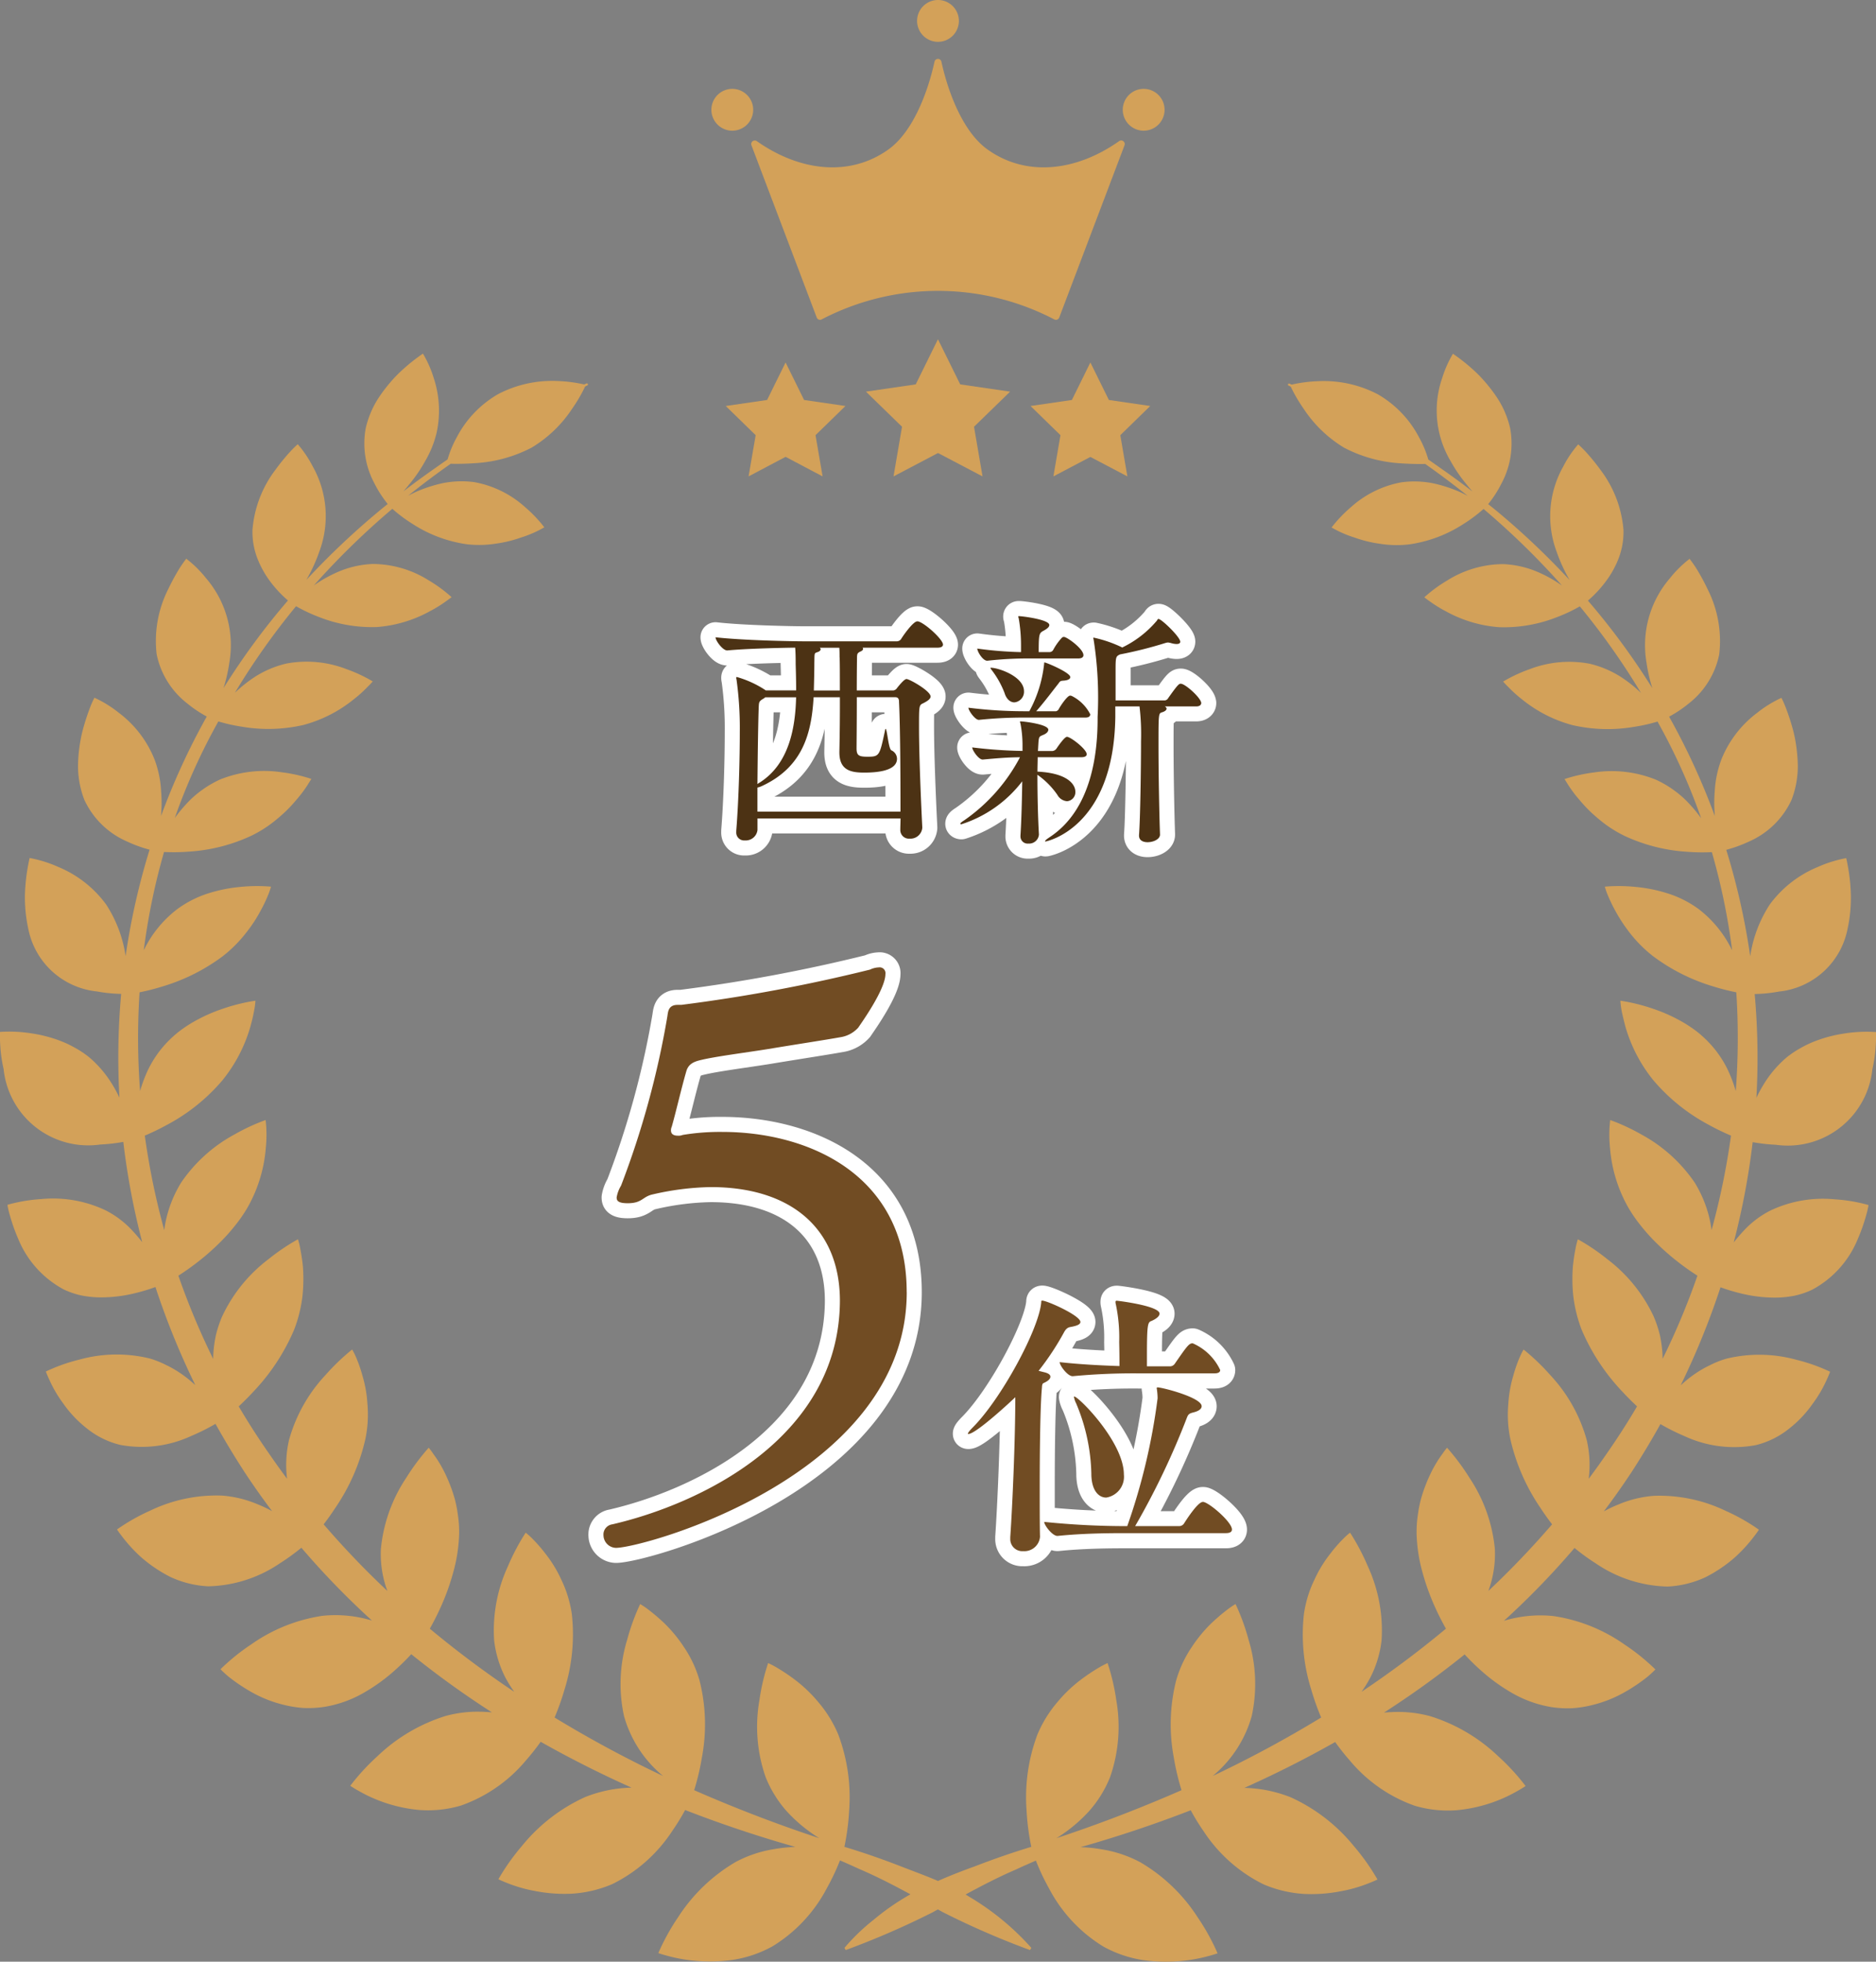
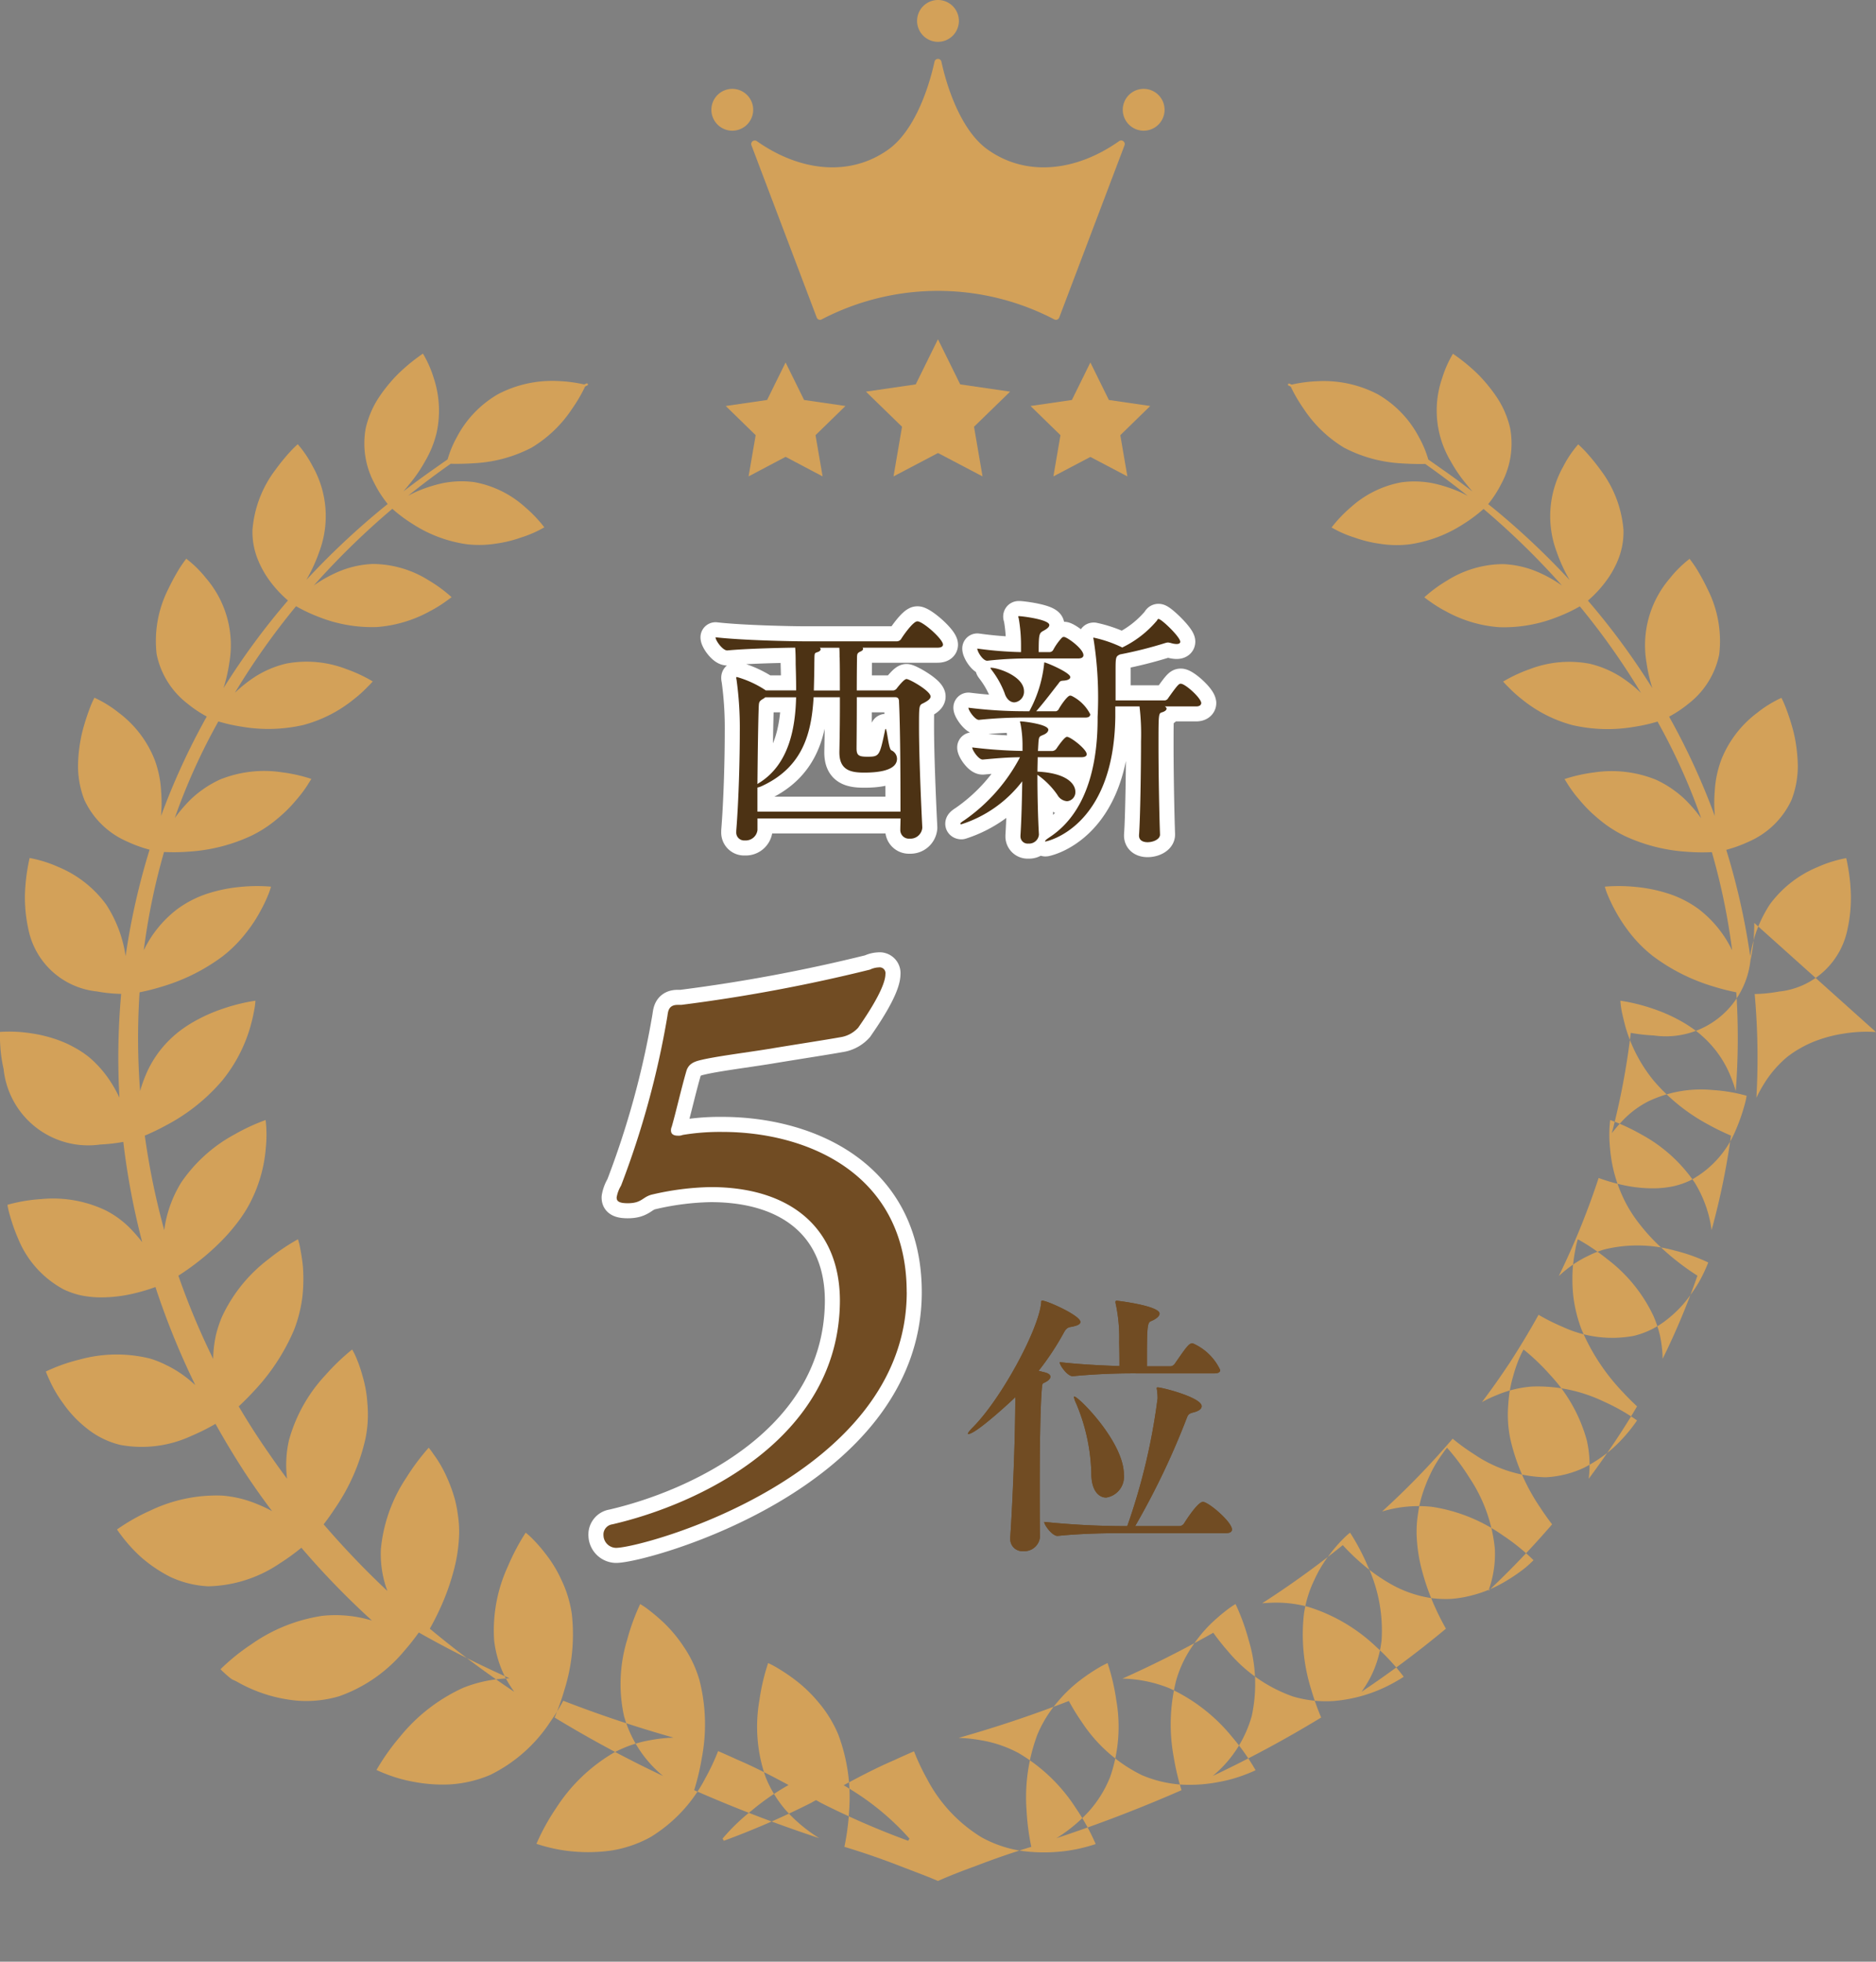
<svg xmlns="http://www.w3.org/2000/svg" width="124.754" height="130.372">
  <rect width="100%" height="100%" fill="#808080" stroke="none" />
  <g data-name="Group 2387">
    <path data-name="Path 5626" d="m49.975 9.666 4.337 11.436a.233.233 0 0 0 .334.123 16.723 16.723 0 0 1 15.458 0 .234.234 0 0 0 .336-.123l4.337-11.436a.238.238 0 0 0-.355-.288c-2.89 2.041-6.221 2.384-8.776.538-1.524-1.1-2.545-3.551-3.042-5.814a.234.234 0 0 0-.459 0c-.5 2.263-1.52 4.713-3.042 5.814-2.554 1.847-5.885 1.5-8.777-.538a.238.238 0 0 0-.353.288" fill="#d3a159" />
    <path data-name="Path 5627" d="M62.377 2.78a1.39 1.39 0 1 0-1.391-1.391 1.391 1.391 0 0 0 1.391 1.391" fill="#d3a159" />
    <path data-name="Path 5628" d="M48.698 8.686a1.39 1.39 0 1 0-1.391-1.391 1.391 1.391 0 0 0 1.391 1.391" fill="#d3a159" />
    <path data-name="Path 5629" d="M76.055 8.686a1.39 1.39 0 1 0-1.391-1.391 1.391 1.391 0 0 0 1.391 1.391" fill="#d3a159" />
-     <path data-name="Path 5630" d="M124.752 68.59a9.4 9.4 0 0 0-2.13.1 9.083 9.083 0 0 0-1.94.513 6.946 6.946 0 0 0-.98.472 6.069 6.069 0 0 0-.943.644 7.411 7.411 0 0 0-1.434 1.68 9.094 9.094 0 0 0-.525.963 47.2 47.2 0 0 0-.114-6.9 9.912 9.912 0 0 0 1.615-.164 5.185 5.185 0 0 0 4.56-4.156 9.684 9.684 0 0 0 .222-2.257 12.071 12.071 0 0 0-.172-1.755c-.073-.437-.138-.7-.138-.7a8.446 8.446 0 0 0-1.916.6 7.481 7.481 0 0 0-3.167 2.483 8.548 8.548 0 0 0-1.3 3.439 46.309 46.309 0 0 0-1.594-7.073 9.007 9.007 0 0 0 1.5-.545 5.576 5.576 0 0 0 2.838-2.767 6.218 6.218 0 0 0 .42-2.293 10.465 10.465 0 0 0-.28-2.218 14.717 14.717 0 0 0-.527-1.643c-.077-.2-.149-.36-.2-.469l-.08-.166a7.738 7.738 0 0 0-1.621 1 7.22 7.22 0 0 0-2.375 3.1 7.038 7.038 0 0 0-.441 2.112 9.746 9.746 0 0 0 .009 1.654 45.992 45.992 0 0 0-3.043-6.615 8.134 8.134 0 0 0 1.294-.866 5.524 5.524 0 0 0 2.039-3.279 7.626 7.626 0 0 0-.781-4.343 14.427 14.427 0 0 0-.8-1.458c-.233-.345-.39-.543-.39-.543a7.518 7.518 0 0 0-1.309 1.29 6.817 6.817 0 0 0-1.557 5.6 10.529 10.529 0 0 0 .39 1.71 47.54 47.54 0 0 0-4.285-5.824 7.791 7.791 0 0 0 1.087-1.141 6.437 6.437 0 0 0 .9-1.529 4.913 4.913 0 0 0 .377-2.026 7.606 7.606 0 0 0-1.535-4 13.506 13.506 0 0 0-1.016-1.24c-.276-.291-.459-.448-.459-.448a7.3 7.3 0 0 0-1 1.481 6.729 6.729 0 0 0-.424 5.684 10.642 10.642 0 0 0 .779 1.723l.075.131a51.381 51.381 0 0 0-4.812-4.558c-.2-.166-.4-.325-.605-.489a7.589 7.589 0 0 0 .891-1.385 5.6 5.6 0 0 0 .571-3.654 6.236 6.236 0 0 0-.846-2 10.534 10.534 0 0 0-1.283-1.581 12.369 12.369 0 0 0-1.677-1.374 7.436 7.436 0 0 0-.71 1.6 6.577 6.577 0 0 0 .568 5.555 9.646 9.646 0 0 0 1.053 1.533c.133.17.263.323.388.467a52.61 52.61 0 0 0-2.078-1.522c-.284-.2-.569-.405-.857-.6a5.86 5.86 0 0 0-.075-.237 6.807 6.807 0 0 0-.534-1.225 7.1 7.1 0 0 0-2.739-2.87 7.755 7.755 0 0 0-3.953-.879 9.586 9.586 0 0 0-1.787.228l-.14-.063a.078.078 0 0 0-.1.032.07.07 0 0 0 .039.1c.047.021.092.043.138.065a10.237 10.237 0 0 0 .859 1.471 8.432 8.432 0 0 0 2.7 2.594 9.276 9.276 0 0 0 3.732 1.031c.56.039 1.042.049 1.384.047.1 0 .189 0 .265-.007q1.448 1.019 2.834 2.129c-.159-.084-.325-.17-.51-.256a9.435 9.435 0 0 0-1.8-.584 6.4 6.4 0 0 0-2.089-.067 6.87 6.87 0 0 0-3.393 1.673 8.991 8.991 0 0 0-1.266 1.331 7.579 7.579 0 0 0 1.559.68 8.194 8.194 0 0 0 1.639.4 7.1 7.1 0 0 0 1.981.041 8.914 8.914 0 0 0 3.591-1.352 9.909 9.909 0 0 0 1.337-1 51.292 51.292 0 0 1 5.22 5.094c-.037-.026-.071-.052-.11-.078a8.8 8.8 0 0 0-1.708-.911 6.523 6.523 0 0 0-2.1-.439 7.05 7.05 0 0 0-3.723 1.09 9.382 9.382 0 0 0-1.518 1.115s.14.114.387.286a8.252 8.252 0 0 0 1.042.642 8.61 8.61 0 0 0 3.548 1.059 9.6 9.6 0 0 0 3.889-.685 10.411 10.411 0 0 0 1.475-.7 47.238 47.238 0 0 1 4.069 5.755 8.869 8.869 0 0 0-1.384-1.094 6.748 6.748 0 0 0-2.043-.85 7.333 7.333 0 0 0-3.988.368 9.829 9.829 0 0 0-1.753.82 4.688 4.688 0 0 0 .332.349 8.326 8.326 0 0 0 .911.823 9.009 9.009 0 0 0 3.357 1.72 10.43 10.43 0 0 0 4.1.118 11.383 11.383 0 0 0 1.567-.351 41.06 41.06 0 0 1 2.9 6.421 9.907 9.907 0 0 0-1.087-1.262 7.123 7.123 0 0 0-1.9-1.288 7.838 7.838 0 0 0-4.136-.491 10.486 10.486 0 0 0-1.96.439l.065.108.189.3a8.232 8.232 0 0 0 .747.988 9.106 9.106 0 0 0 1.24 1.236 8.183 8.183 0 0 0 1.781 1.161 11.51 11.51 0 0 0 4.156 1.042 12.831 12.831 0 0 0 1.617.022 43.363 43.363 0 0 1 1.35 6.533 7.554 7.554 0 0 0-2.264-2.775 7.1 7.1 0 0 0-2.11-1.042 10.051 10.051 0 0 0-2.005-.4 11.276 11.276 0 0 0-2.088-.022 4.464 4.464 0 0 0 .151.456 11 11 0 0 0 1.509 2.616 8.915 8.915 0 0 0 1.548 1.55 12.784 12.784 0 0 0 4.013 2.013 14.708 14.708 0 0 0 1.522.387 46.656 46.656 0 0 1-.036 6.563 9.379 9.379 0 0 0-.355-1.014 7.084 7.084 0 0 0-1.3-2.071 7.539 7.539 0 0 0-.913-.855 8.9 8.9 0 0 0-1.006-.67 10.96 10.96 0 0 0-1.968-.874 12.112 12.112 0 0 0-2.13-.521 4.4 4.4 0 0 0 .052.48c.041.3.151.732.278 1.23a10.053 10.053 0 0 0 1.875 3.592 12.547 12.547 0 0 0 3.682 2.952 15.806 15.806 0 0 0 1.468.713 48.785 48.785 0 0 1-1.292 6.281 7.954 7.954 0 0 0-.153-.838 8.116 8.116 0 0 0-.963-2.313 10.109 10.109 0 0 0-3.54-3.2 13.311 13.311 0 0 0-2.086-.967s-.022.194-.045.519a8.449 8.449 0 0 0 .035 1.346 9.519 9.519 0 0 0 1.26 4.029 9.875 9.875 0 0 0 .736 1.062 12.278 12.278 0 0 0 .823.95 16.033 16.033 0 0 0 1.736 1.553c.476.37.909.665 1.257.885a48.61 48.61 0 0 1-2.317 5.532c0-.116 0-.228-.009-.345a8.488 8.488 0 0 0-.166-1.214 7.789 7.789 0 0 0-.413-1.253 10.192 10.192 0 0 0-3.075-3.807 14.132 14.132 0 0 0-1.972-1.333 4.458 4.458 0 0 0-.131.5 13.172 13.172 0 0 0-.2 1.314 10.878 10.878 0 0 0 .022 1.9 9.277 9.277 0 0 0 .556 2.285 13.8 13.8 0 0 0 2.728 4.143c.349.379.678.7.962.965a46.863 46.863 0 0 1-1.961 3.058q-.608.888-1.251 1.751v-.022a7.321 7.321 0 0 0-.131-2.536 10.34 10.34 0 0 0-2.439-4.343 14.456 14.456 0 0 0-1.764-1.688 4.547 4.547 0 0 0-.232.457 8.816 8.816 0 0 0-.444 1.257 8.116 8.116 0 0 0-.336 1.871 8.009 8.009 0 0 0 .129 2.355 13.373 13.373 0 0 0 2.013 4.6c.271.416.534.777.766 1.079a58.476 58.476 0 0 1-4.237 4.427 7.141 7.141 0 0 0 .431-2.789 10.265 10.265 0 0 0-1.688-4.73 14.8 14.8 0 0 0-1.492-2 4.846 4.846 0 0 0-.316.422 7.983 7.983 0 0 0-.708 1.156 10.5 10.5 0 0 0-.7 1.794 8.536 8.536 0 0 0-.22 1.12 7.561 7.561 0 0 0-.08 1.242 10.587 10.587 0 0 0 .405 2.6 15.461 15.461 0 0 0 .835 2.293c.25.553.5 1.027.711 1.4a67.064 67.064 0 0 1-5.613 4.194 8.551 8.551 0 0 0 .586-.947 7.229 7.229 0 0 0 .745-2.45 10.165 10.165 0 0 0-.92-4.961 14.6 14.6 0 0 0-1.174-2.218 4.848 4.848 0 0 0-.409.364 9.615 9.615 0 0 0-.924 1.059 8.261 8.261 0 0 0-1.031 1.693 7.7 7.7 0 0 0-.706 2.308 12.226 12.226 0 0 0 .5 5.043 16.415 16.415 0 0 0 .648 1.819 78.145 78.145 0 0 1-7.215 3.887 7.937 7.937 0 0 0 2.6-3.992 10.046 10.046 0 0 0-.213-5.067 14.338 14.338 0 0 0-.865-2.369 5.135 5.135 0 0 0-.476.317 12.917 12.917 0 0 0-1.117.945 9.29 9.29 0 0 0-1.307 1.58 7.713 7.713 0 0 0-1.049 2.235 11.877 11.877 0 0 0-.161 5.1 16.281 16.281 0 0 0 .517 2.192l-.091.041a95.83 95.83 0 0 1-8.228 3.152c.151-.093.306-.194.467-.308a10.076 10.076 0 0 0 1.725-1.514 7.742 7.742 0 0 0 1.382-2.252 10.172 10.172 0 0 0 .407-5.1 14.247 14.247 0 0 0-.579-2.465 5.82 5.82 0 0 0-.53.273 12.665 12.665 0 0 0-1.264.844 9.321 9.321 0 0 0-1.533 1.466 8.184 8.184 0 0 0-1.333 2.151 11.87 11.87 0 0 0-.724 5.114 15.773 15.773 0 0 0 .306 2.34l.007.024q-1.882.571-3.734 1.288c-.831.3-1.66.618-2.472.98-.825-.353-1.666-.659-2.493-.98q-1.848-.72-3.734-1.288l.007-.024a15.693 15.693 0 0 0 .308-2.34 11.846 11.846 0 0 0-.726-5.114 8.182 8.182 0 0 0-1.331-2.151 9.323 9.323 0 0 0-1.533-1.466 12.672 12.672 0 0 0-1.264-.844 5.822 5.822 0 0 0-.53-.273 14.035 14.035 0 0 0-.579 2.465 10.172 10.172 0 0 0 .407 5.1 7.776 7.776 0 0 0 1.38 2.252 10.088 10.088 0 0 0 1.727 1.514c.159.114.316.215.467.308a95.013 95.013 0 0 1-8.23-3.152l-.09-.041a16.294 16.294 0 0 0 .517-2.192 11.851 11.851 0 0 0-.162-5.1 7.691 7.691 0 0 0-1.047-2.235 9.291 9.291 0 0 0-1.307-1.58 12.887 12.887 0 0 0-1.118-.945 5.31 5.31 0 0 0-.474-.317 14.338 14.338 0 0 0-.864 2.369 10.025 10.025 0 0 0-.213 5.067 7.937 7.937 0 0 0 2.6 3.992 78.141 78.141 0 0 1-7.215-3.887 16.814 16.814 0 0 0 .648-1.819 12.292 12.292 0 0 0 .5-5.043 7.808 7.808 0 0 0-.706-2.308 8.259 8.259 0 0 0-1.031-1.693 9.817 9.817 0 0 0-.924-1.059 4.843 4.843 0 0 0-.409-.364 14.6 14.6 0 0 0-1.174 2.218 10.165 10.165 0 0 0-.922 4.961 7.27 7.27 0 0 0 .745 2.45 8.829 8.829 0 0 0 .588.947 67.045 67.045 0 0 1-5.613-4.194c.211-.373.461-.848.711-1.4a15.46 15.46 0 0 0 .833-2.293 10.588 10.588 0 0 0 .407-2.6 7.561 7.561 0 0 0-.08-1.242 8.566 8.566 0 0 0-.22-1.12 10.5 10.5 0 0 0-.7-1.794 7.956 7.956 0 0 0-.71-1.156 4.652 4.652 0 0 0-.314-.422 14.9 14.9 0 0 0-1.494 2 10.262 10.262 0 0 0-1.686 4.73 7.074 7.074 0 0 0 .431 2.789 58.126 58.126 0 0 1-4.238-4.427c.233-.3.495-.663.767-1.079a13.332 13.332 0 0 0 2.011-4.6 7.955 7.955 0 0 0 .131-2.355 8.11 8.11 0 0 0-.336-1.871 8.818 8.818 0 0 0-.444-1.257 4.272 4.272 0 0 0-.233-.457 14.455 14.455 0 0 0-1.764 1.688 10.359 10.359 0 0 0-2.438 4.343 7.365 7.365 0 0 0-.129 2.536v.022q-.641-.863-1.251-1.751a46.982 46.982 0 0 1-1.961-3.058c.284-.263.612-.586.962-.965a13.8 13.8 0 0 0 2.728-4.143 9.268 9.268 0 0 0 .556-2.285 11.046 11.046 0 0 0 .022-1.9c-.052-.543-.14-.992-.2-1.314a4.8 4.8 0 0 0-.129-.5 14 14 0 0 0-1.972 1.333 10.173 10.173 0 0 0-3.075 3.807 7.612 7.612 0 0 0-.413 1.253 8.223 8.223 0 0 0-.166 1.214c-.008.118-.008.23-.011.345a48.9 48.9 0 0 1-2.315-5.532c.345-.22.779-.515 1.257-.885a16.015 16.015 0 0 0 1.735-1.553 12.272 12.272 0 0 0 .825-.95 10.141 10.141 0 0 0 .736-1.062 9.517 9.517 0 0 0 1.26-4.029 8.635 8.635 0 0 0 .034-1.346c-.021-.325-.045-.519-.045-.519a13.4 13.4 0 0 0-2.086.967 10.088 10.088 0 0 0-3.538 3.2 8.116 8.116 0 0 0-.964 2.313 7.517 7.517 0 0 0-.153.838 48.8 48.8 0 0 1-1.294-6.281 15.808 15.808 0 0 0 1.47-.713 12.548 12.548 0 0 0 3.682-2.952 10.043 10.043 0 0 0 1.873-3.592 12.333 12.333 0 0 0 .278-1.23c.047-.3.054-.48.054-.48a12.352 12.352 0 0 0-2.132.521 10.889 10.889 0 0 0-1.966.874 8.579 8.579 0 0 0-1.006.67 7.539 7.539 0 0 0-.913.855 7.092 7.092 0 0 0-1.3 2.071 9.386 9.386 0 0 0-.353 1.014 46.656 46.656 0 0 1-.035-6.563 14.693 14.693 0 0 0 1.52-.387 12.792 12.792 0 0 0 4.014-2.013 8.834 8.834 0 0 0 1.546-1.55 9.453 9.453 0 0 0 .977-1.488 9.588 9.588 0 0 0 .532-1.128c.108-.284.153-.456.153-.456a11.281 11.281 0 0 0-2.087.022 10.093 10.093 0 0 0-2.007.4 7.113 7.113 0 0 0-2.1 1.042 7.553 7.553 0 0 0-2.269 2.765 43.585 43.585 0 0 1 1.348-6.533 12.858 12.858 0 0 0 1.619-.022 11.5 11.5 0 0 0 4.154-1.042 8.1 8.1 0 0 0 1.781-1.161 9.02 9.02 0 0 0 1.242-1.236 8.234 8.234 0 0 0 .747-.988c.08-.131.144-.232.187-.3l.065-.108a10.442 10.442 0 0 0-1.959-.439 7.844 7.844 0 0 0-4.138.491 7.184 7.184 0 0 0-1.9 1.288 10.035 10.035 0 0 0-1.085 1.262 40.88 40.88 0 0 1 2.9-6.421 11.379 11.379 0 0 0 1.567.351 10.431 10.431 0 0 0 4.1-.118 9.009 9.009 0 0 0 3.357-1.72 8.32 8.32 0 0 0 .911-.823c.218-.213.332-.349.332-.349a9.89 9.89 0 0 0-1.755-.82 7.325 7.325 0 0 0-3.986-.368 6.749 6.749 0 0 0-2.043.85 8.979 8.979 0 0 0-1.385 1.094 47.64 47.64 0 0 1 4.069-5.755 10.556 10.556 0 0 0 1.477.7 9.6 9.6 0 0 0 3.889.685 8.592 8.592 0 0 0 3.546-1.059 8.114 8.114 0 0 0 1.042-.642c.246-.172.388-.286.388-.286a9.49 9.49 0 0 0-1.518-1.115 7.05 7.05 0 0 0-3.723-1.09 6.513 6.513 0 0 0-2.1.439 8.87 8.87 0 0 0-1.71.911c-.039.026-.071.052-.11.078a51.314 51.314 0 0 1 5.222-5.094 9.781 9.781 0 0 0 1.337 1 8.913 8.913 0 0 0 3.591 1.352A7.1 7.1 0 0 0 33 36.126a8.194 8.194 0 0 0 1.639-.4 7.643 7.643 0 0 0 1.559-.68 8.991 8.991 0 0 0-1.266-1.331 6.87 6.87 0 0 0-3.393-1.673 6.4 6.4 0 0 0-2.089.067 9.435 9.435 0 0 0-1.8.584c-.185.086-.353.172-.512.256q1.384-1.112 2.836-2.129c.075 0 .162.006.265.007.342 0 .823-.007 1.383-.047a9.268 9.268 0 0 0 3.731-1.031 8.394 8.394 0 0 0 2.7-2.594 10.056 10.056 0 0 0 .859-1.471c.047-.022.093-.045.14-.065a.072.072 0 0 0 .039-.1.078.078 0 0 0-.1-.032c-.049.02-.093.043-.142.063a9.579 9.579 0 0 0-1.785-.228 7.752 7.752 0 0 0-3.953.879 7.107 7.107 0 0 0-2.741 2.87 6.914 6.914 0 0 0-.532 1.225c-.03.09-.054.168-.075.237-.288.2-.573.4-.857.6-.7.491-1.4 1-2.078 1.522.125-.144.254-.3.388-.467a9.521 9.521 0 0 0 1.051-1.533 6.825 6.825 0 0 0 .769-1.9 6.9 6.9 0 0 0-.2-3.654 7.27 7.27 0 0 0-.711-1.6 12.293 12.293 0 0 0-1.675 1.374 10.315 10.315 0 0 0-1.283 1.581 6.238 6.238 0 0 0-.846 2 5.6 5.6 0 0 0 .57 3.654 7.676 7.676 0 0 0 .892 1.385c-.2.164-.407.323-.6.489a51.366 51.366 0 0 0-4.812 4.558c.024-.043.049-.084.073-.131a10.652 10.652 0 0 0 .78-1.723 6.729 6.729 0 0 0-.424-5.684 7.391 7.391 0 0 0-1-1.481 6.4 6.4 0 0 0-.459.448 13.511 13.511 0 0 0-1.016 1.24 7.59 7.59 0 0 0-1.535 4 4.882 4.882 0 0 0 .377 2.026 6.5 6.5 0 0 0 .894 1.529 7.876 7.876 0 0 0 1.088 1.141 47.357 47.357 0 0 0-4.285 5.824 10.731 10.731 0 0 0 .39-1.71 6.817 6.817 0 0 0-1.557-5.6 7.414 7.414 0 0 0-1.311-1.29s-.155.2-.388.543a14.415 14.415 0 0 0-.8 1.458 7.641 7.641 0 0 0-.782 4.343 5.533 5.533 0 0 0 2.041 3.279 8.134 8.134 0 0 0 1.292.866 46.173 46.173 0 0 0-3.042 6.615 9.567 9.567 0 0 0 .007-1.654 6.982 6.982 0 0 0-.439-2.112 7.233 7.233 0 0 0-2.375-3.1 7.79 7.79 0 0 0-1.621-1s-.028.058-.082.166a5.064 5.064 0 0 0-.2.469 14.709 14.709 0 0 0-.527 1.643 10.46 10.46 0 0 0-.282 2.218 6.262 6.262 0 0 0 .422 2.293 5.569 5.569 0 0 0 2.838 2.767 8.948 8.948 0 0 0 1.5.545 46.309 46.309 0 0 0-1.595 7.073 8.547 8.547 0 0 0-1.3-3.439 7.492 7.492 0 0 0-3.167-2.483 8.447 8.447 0 0 0-1.916-.6s-.065.263-.138.7a12.315 12.315 0 0 0-.174 1.755 9.793 9.793 0 0 0 .224 2.257 5.185 5.185 0 0 0 4.558 4.156 9.933 9.933 0 0 0 1.617.164 47.212 47.212 0 0 0-.114 6.9 9.1 9.1 0 0 0-.525-.963 7.507 7.507 0 0 0-1.434-1.68 6.069 6.069 0 0 0-.943-.644 7.039 7.039 0 0 0-.98-.472 9.07 9.07 0 0 0-1.942-.513 9.384 9.384 0 0 0-2.129-.1s-.007.273.017.719a9.756 9.756 0 0 0 .233 1.751 5.658 5.658 0 0 0 6.423 5.013A11.659 11.659 0 0 0 8.2 75.89a49.1 49.1 0 0 0 1.258 6.666c-.19-.246-.4-.495-.624-.736a6.327 6.327 0 0 0-1.789-1.371 8.147 8.147 0 0 0-4.315-.758 10.676 10.676 0 0 0-2.235.379 5.334 5.334 0 0 0 .153.67 12.062 12.062 0 0 0 .566 1.6 6.67 6.67 0 0 0 3.036 3.361 5.334 5.334 0 0 0 1.143.39 6.735 6.735 0 0 0 1.182.131 9.307 9.307 0 0 0 2.181-.226 12.448 12.448 0 0 0 1.581-.461 51.472 51.472 0 0 0 2.65 6.516l-.114-.1a7.975 7.975 0 0 0-.833-.659 7.036 7.036 0 0 0-.988-.571 6.179 6.179 0 0 0-1.111-.441 9.258 9.258 0 0 0-4.629.069 11.769 11.769 0 0 0-2.263.8s.09.25.276.644a8.313 8.313 0 0 0 .887 1.49 7.691 7.691 0 0 0 1.559 1.645 5.688 5.688 0 0 0 2.228 1.1 7.843 7.843 0 0 0 4.731-.6 13.856 13.856 0 0 0 1.6-.8q.9 1.613 1.918 3.184.882 1.341 1.848 2.618a8.69 8.69 0 0 0-.971-.459 7.477 7.477 0 0 0-2.355-.575 10.166 10.166 0 0 0-4.784 1 13.031 13.031 0 0 0-2.205 1.251s.144.224.418.57a10.063 10.063 0 0 0 1.2 1.286 9.392 9.392 0 0 0 1.931 1.3 6.748 6.748 0 0 0 2.517.622 8.811 8.811 0 0 0 4.772-1.533 14.367 14.367 0 0 0 1.423-1.031 53.649 53.649 0 0 0 4.694 4.84 8.388 8.388 0 0 0-3.294-.315 11.023 11.023 0 0 0-4.737 1.9 13.828 13.828 0 0 0-2.041 1.649s.185.2.523.485a11.73 11.73 0 0 0 1.475 1 8.306 8.306 0 0 0 2.211.883 7.468 7.468 0 0 0 1.3.207 7.11 7.11 0 0 0 1.387-.071 7.754 7.754 0 0 0 2.584-.911 12.112 12.112 0 0 0 2.031-1.447 15.229 15.229 0 0 0 1.173-1.145 61.2 61.2 0 0 0 5.362 3.865 11.556 11.556 0 0 0-.5-.032 8.136 8.136 0 0 0-2.582.274 11.478 11.478 0 0 0-4.517 2.663 14.655 14.655 0 0 0-1.819 1.977s.222.153.616.37a9.872 9.872 0 0 0 4.018 1.24 7.747 7.747 0 0 0 2.737-.3 9.927 9.927 0 0 0 4.332-3.021 15.339 15.339 0 0 0 .96-1.214q2.93 1.655 6.042 3.047a8.844 8.844 0 0 0-3.092.629 11.587 11.587 0 0 0-4.2 3.251 14.7 14.7 0 0 0-1.563 2.209s.245.121.667.282a9.534 9.534 0 0 0 1.751.495 10.228 10.228 0 0 0 2.444.183 8.06 8.06 0 0 0 2.707-.635 10.09 10.09 0 0 0 3.983-3.518 15.062 15.062 0 0 0 .868-1.408q3.591 1.395 7.334 2.453a9.669 9.669 0 0 0-1.453.151 8.071 8.071 0 0 0-2.522.849 11.388 11.388 0 0 0-3.835 3.682 14.49 14.49 0 0 0-1.307 2.373s.256.093.7.207a10.25 10.25 0 0 0 1.8.308 11.023 11.023 0 0 0 2.457-.065 7.968 7.968 0 0 0 2.636-.9 9.914 9.914 0 0 0 3.619-3.874 14.972 14.972 0 0 0 .868-1.837c.444.192.883.388 1.311.584 1.139.487 2.261 1.068 3.374 1.671a15.927 15.927 0 0 0-2.442 1.688 13.387 13.387 0 0 0-1.946 1.871l.084.146a54.533 54.533 0 0 0 5.8-2.519c.108-.062.218-.123.329-.183.11.06.22.121.329.183a54.14 54.14 0 0 0 5.8 2.519l.086-.146a17.335 17.335 0 0 0-4.074-3.364c-.1-.064-.2-.123-.3-.183 1.111-.6 2.231-1.182 3.366-1.667.426-.2.864-.392 1.311-.586a14.707 14.707 0 0 0 .868 1.839 9.914 9.914 0 0 0 3.619 3.874 7.959 7.959 0 0 0 2.635.9 11.04 11.04 0 0 0 2.459.065 10.316 10.316 0 0 0 1.8-.308c.441-.114.7-.207.7-.207a14.428 14.428 0 0 0-1.309-2.373 11.366 11.366 0 0 0-3.833-3.682 8.087 8.087 0 0 0-2.523-.849 9.718 9.718 0 0 0-1.453-.151 82.551 82.551 0 0 0 7.334-2.453 14.614 14.614 0 0 0 .866 1.408 10.1 10.1 0 0 0 3.983 3.518 8.071 8.071 0 0 0 2.709.635 10.2 10.2 0 0 0 2.442-.183 9.559 9.559 0 0 0 1.753-.495c.422-.161.665-.282.665-.282a14.6 14.6 0 0 0-1.561-2.209 11.586 11.586 0 0 0-4.2-3.251 8.9 8.9 0 0 0-3.092-.629q3.106-1.389 6.04-3.047a15.4 15.4 0 0 0 .962 1.214 9.931 9.931 0 0 0 4.33 3.021 7.761 7.761 0 0 0 2.739.3 9.9 9.9 0 0 0 4.018-1.24c.392-.217.614-.37.614-.37a14.56 14.56 0 0 0-1.817-1.977 11.492 11.492 0 0 0-4.517-2.663 8.143 8.143 0 0 0-2.582-.274c-.172.006-.338.019-.5.032a61.467 61.467 0 0 0 5.363-3.865 14.893 14.893 0 0 0 1.173 1.145 12.175 12.175 0 0 0 2.03 1.447 7.785 7.785 0 0 0 2.584.911 7.125 7.125 0 0 0 1.387.071 7.468 7.468 0 0 0 1.3-.207 8.284 8.284 0 0 0 2.211-.883 11.631 11.631 0 0 0 1.477-1c.338-.289.523-.485.523-.485a13.828 13.828 0 0 0-2.041-1.649 11.024 11.024 0 0 0-4.737-1.9 8.384 8.384 0 0 0-3.294.315 53.64 53.64 0 0 0 4.694-4.84 14.146 14.146 0 0 0 1.423 1.031 8.8 8.8 0 0 0 4.771 1.533 6.759 6.759 0 0 0 2.519-.622 9.442 9.442 0 0 0 1.931-1.3 10.2 10.2 0 0 0 1.2-1.286c.273-.345.418-.57.418-.57a13.006 13.006 0 0 0-2.207-1.251 10.159 10.159 0 0 0-4.782-1 7.5 7.5 0 0 0-2.356.575 8.649 8.649 0 0 0-.969.459q.963-1.277 1.849-2.618 1.019-1.571 1.916-3.184a14 14 0 0 0 1.6.8 7.846 7.846 0 0 0 4.733.6 5.666 5.666 0 0 0 2.226-1.1 7.6 7.6 0 0 0 1.559-1.645 8.335 8.335 0 0 0 .889-1.49c.187-.394.276-.644.276-.644a11.828 11.828 0 0 0-2.263-.8 9.258 9.258 0 0 0-4.629-.069 6.182 6.182 0 0 0-1.111.441 6.942 6.942 0 0 0-.988.571 7.786 7.786 0 0 0-.833.659l-.114.1a51.486 51.486 0 0 0 2.65-6.516 12.45 12.45 0 0 0 1.581.461 9.3 9.3 0 0 0 2.181.226 6.734 6.734 0 0 0 1.18-.131 5.347 5.347 0 0 0 1.145-.39 6.67 6.67 0 0 0 3.036-3.361 12.079 12.079 0 0 0 .566-1.6 5.348 5.348 0 0 0 .153-.67 10.742 10.742 0 0 0-2.235-.379 8.156 8.156 0 0 0-4.317.758 6.319 6.319 0 0 0-1.787 1.371c-.226.241-.433.489-.625.736a49.111 49.111 0 0 0 1.26-6.666 11.616 11.616 0 0 0 1.537.174 5.658 5.658 0 0 0 6.423-5.013 9.75 9.75 0 0 0 .233-1.751c.024-.446.017-.719.017-.719" fill="#d3a159" />
+     <path data-name="Path 5630" d="M124.752 68.59a9.4 9.4 0 0 0-2.13.1 9.083 9.083 0 0 0-1.94.513 6.946 6.946 0 0 0-.98.472 6.069 6.069 0 0 0-.943.644 7.411 7.411 0 0 0-1.434 1.68 9.094 9.094 0 0 0-.525.963 47.2 47.2 0 0 0-.114-6.9 9.912 9.912 0 0 0 1.615-.164 5.185 5.185 0 0 0 4.56-4.156 9.684 9.684 0 0 0 .222-2.257 12.071 12.071 0 0 0-.172-1.755c-.073-.437-.138-.7-.138-.7a8.446 8.446 0 0 0-1.916.6 7.481 7.481 0 0 0-3.167 2.483 8.548 8.548 0 0 0-1.3 3.439 46.309 46.309 0 0 0-1.594-7.073 9.007 9.007 0 0 0 1.5-.545 5.576 5.576 0 0 0 2.838-2.767 6.218 6.218 0 0 0 .42-2.293 10.465 10.465 0 0 0-.28-2.218 14.717 14.717 0 0 0-.527-1.643c-.077-.2-.149-.36-.2-.469l-.08-.166a7.738 7.738 0 0 0-1.621 1 7.22 7.22 0 0 0-2.375 3.1 7.038 7.038 0 0 0-.441 2.112 9.746 9.746 0 0 0 .009 1.654 45.992 45.992 0 0 0-3.043-6.615 8.134 8.134 0 0 0 1.294-.866 5.524 5.524 0 0 0 2.039-3.279 7.626 7.626 0 0 0-.781-4.343 14.427 14.427 0 0 0-.8-1.458c-.233-.345-.39-.543-.39-.543a7.518 7.518 0 0 0-1.309 1.29 6.817 6.817 0 0 0-1.557 5.6 10.529 10.529 0 0 0 .39 1.71 47.54 47.54 0 0 0-4.285-5.824 7.791 7.791 0 0 0 1.087-1.141 6.437 6.437 0 0 0 .9-1.529 4.913 4.913 0 0 0 .377-2.026 7.606 7.606 0 0 0-1.535-4 13.506 13.506 0 0 0-1.016-1.24c-.276-.291-.459-.448-.459-.448a7.3 7.3 0 0 0-1 1.481 6.729 6.729 0 0 0-.424 5.684 10.642 10.642 0 0 0 .779 1.723l.075.131a51.381 51.381 0 0 0-4.812-4.558c-.2-.166-.4-.325-.605-.489a7.589 7.589 0 0 0 .891-1.385 5.6 5.6 0 0 0 .571-3.654 6.236 6.236 0 0 0-.846-2 10.534 10.534 0 0 0-1.283-1.581 12.369 12.369 0 0 0-1.677-1.374 7.436 7.436 0 0 0-.71 1.6 6.577 6.577 0 0 0 .568 5.555 9.646 9.646 0 0 0 1.053 1.533c.133.17.263.323.388.467a52.61 52.61 0 0 0-2.078-1.522c-.284-.2-.569-.405-.857-.6a5.86 5.86 0 0 0-.075-.237 6.807 6.807 0 0 0-.534-1.225 7.1 7.1 0 0 0-2.739-2.87 7.755 7.755 0 0 0-3.953-.879 9.586 9.586 0 0 0-1.787.228l-.14-.063a.078.078 0 0 0-.1.032.07.07 0 0 0 .039.1c.047.021.092.043.138.065a10.237 10.237 0 0 0 .859 1.471 8.432 8.432 0 0 0 2.7 2.594 9.276 9.276 0 0 0 3.732 1.031c.56.039 1.042.049 1.384.047.1 0 .189 0 .265-.007q1.448 1.019 2.834 2.129c-.159-.084-.325-.17-.51-.256a9.435 9.435 0 0 0-1.8-.584 6.4 6.4 0 0 0-2.089-.067 6.87 6.87 0 0 0-3.393 1.673 8.991 8.991 0 0 0-1.266 1.331 7.579 7.579 0 0 0 1.559.68 8.194 8.194 0 0 0 1.639.4 7.1 7.1 0 0 0 1.981.041 8.914 8.914 0 0 0 3.591-1.352 9.909 9.909 0 0 0 1.337-1 51.292 51.292 0 0 1 5.22 5.094c-.037-.026-.071-.052-.11-.078a8.8 8.8 0 0 0-1.708-.911 6.523 6.523 0 0 0-2.1-.439 7.05 7.05 0 0 0-3.723 1.09 9.382 9.382 0 0 0-1.518 1.115s.14.114.387.286a8.252 8.252 0 0 0 1.042.642 8.61 8.61 0 0 0 3.548 1.059 9.6 9.6 0 0 0 3.889-.685 10.411 10.411 0 0 0 1.475-.7 47.238 47.238 0 0 1 4.069 5.755 8.869 8.869 0 0 0-1.384-1.094 6.748 6.748 0 0 0-2.043-.85 7.333 7.333 0 0 0-3.988.368 9.829 9.829 0 0 0-1.753.82 4.688 4.688 0 0 0 .332.349 8.326 8.326 0 0 0 .911.823 9.009 9.009 0 0 0 3.357 1.72 10.43 10.43 0 0 0 4.1.118 11.383 11.383 0 0 0 1.567-.351 41.06 41.06 0 0 1 2.9 6.421 9.907 9.907 0 0 0-1.087-1.262 7.123 7.123 0 0 0-1.9-1.288 7.838 7.838 0 0 0-4.136-.491 10.486 10.486 0 0 0-1.96.439l.065.108.189.3a8.232 8.232 0 0 0 .747.988 9.106 9.106 0 0 0 1.24 1.236 8.183 8.183 0 0 0 1.781 1.161 11.51 11.51 0 0 0 4.156 1.042 12.831 12.831 0 0 0 1.617.022 43.363 43.363 0 0 1 1.35 6.533 7.554 7.554 0 0 0-2.264-2.775 7.1 7.1 0 0 0-2.11-1.042 10.051 10.051 0 0 0-2.005-.4 11.276 11.276 0 0 0-2.088-.022 4.464 4.464 0 0 0 .151.456 11 11 0 0 0 1.509 2.616 8.915 8.915 0 0 0 1.548 1.55 12.784 12.784 0 0 0 4.013 2.013 14.708 14.708 0 0 0 1.522.387 46.656 46.656 0 0 1-.036 6.563 9.379 9.379 0 0 0-.355-1.014 7.084 7.084 0 0 0-1.3-2.071 7.539 7.539 0 0 0-.913-.855 8.9 8.9 0 0 0-1.006-.67 10.96 10.96 0 0 0-1.968-.874 12.112 12.112 0 0 0-2.13-.521 4.4 4.4 0 0 0 .052.48c.041.3.151.732.278 1.23a10.053 10.053 0 0 0 1.875 3.592 12.547 12.547 0 0 0 3.682 2.952 15.806 15.806 0 0 0 1.468.713 48.785 48.785 0 0 1-1.292 6.281 7.954 7.954 0 0 0-.153-.838 8.116 8.116 0 0 0-.963-2.313 10.109 10.109 0 0 0-3.54-3.2 13.311 13.311 0 0 0-2.086-.967s-.022.194-.045.519a8.449 8.449 0 0 0 .035 1.346 9.519 9.519 0 0 0 1.26 4.029 9.875 9.875 0 0 0 .736 1.062 12.278 12.278 0 0 0 .823.95 16.033 16.033 0 0 0 1.736 1.553c.476.37.909.665 1.257.885a48.61 48.61 0 0 1-2.317 5.532c0-.116 0-.228-.009-.345a8.488 8.488 0 0 0-.166-1.214 7.789 7.789 0 0 0-.413-1.253 10.192 10.192 0 0 0-3.075-3.807 14.132 14.132 0 0 0-1.972-1.333 4.458 4.458 0 0 0-.131.5 13.172 13.172 0 0 0-.2 1.314 10.878 10.878 0 0 0 .022 1.9 9.277 9.277 0 0 0 .556 2.285 13.8 13.8 0 0 0 2.728 4.143c.349.379.678.7.962.965a46.863 46.863 0 0 1-1.961 3.058q-.608.888-1.251 1.751v-.022a7.321 7.321 0 0 0-.131-2.536 10.34 10.34 0 0 0-2.439-4.343 14.456 14.456 0 0 0-1.764-1.688 4.547 4.547 0 0 0-.232.457 8.816 8.816 0 0 0-.444 1.257 8.116 8.116 0 0 0-.336 1.871 8.009 8.009 0 0 0 .129 2.355 13.373 13.373 0 0 0 2.013 4.6c.271.416.534.777.766 1.079a58.476 58.476 0 0 1-4.237 4.427 7.141 7.141 0 0 0 .431-2.789 10.265 10.265 0 0 0-1.688-4.73 14.8 14.8 0 0 0-1.492-2 4.846 4.846 0 0 0-.316.422 7.983 7.983 0 0 0-.708 1.156 10.5 10.5 0 0 0-.7 1.794 8.536 8.536 0 0 0-.22 1.12 7.561 7.561 0 0 0-.08 1.242 10.587 10.587 0 0 0 .405 2.6 15.461 15.461 0 0 0 .835 2.293c.25.553.5 1.027.711 1.4a67.064 67.064 0 0 1-5.613 4.194 8.551 8.551 0 0 0 .586-.947 7.229 7.229 0 0 0 .745-2.45 10.165 10.165 0 0 0-.92-4.961 14.6 14.6 0 0 0-1.174-2.218 4.848 4.848 0 0 0-.409.364 9.615 9.615 0 0 0-.924 1.059 8.261 8.261 0 0 0-1.031 1.693 7.7 7.7 0 0 0-.706 2.308 12.226 12.226 0 0 0 .5 5.043 16.415 16.415 0 0 0 .648 1.819 78.145 78.145 0 0 1-7.215 3.887 7.937 7.937 0 0 0 2.6-3.992 10.046 10.046 0 0 0-.213-5.067 14.338 14.338 0 0 0-.865-2.369 5.135 5.135 0 0 0-.476.317 12.917 12.917 0 0 0-1.117.945 9.29 9.29 0 0 0-1.307 1.58 7.713 7.713 0 0 0-1.049 2.235 11.877 11.877 0 0 0-.161 5.1 16.281 16.281 0 0 0 .517 2.192l-.091.041a95.83 95.83 0 0 1-8.228 3.152c.151-.093.306-.194.467-.308a10.076 10.076 0 0 0 1.725-1.514 7.742 7.742 0 0 0 1.382-2.252 10.172 10.172 0 0 0 .407-5.1 14.247 14.247 0 0 0-.579-2.465 5.82 5.82 0 0 0-.53.273 12.665 12.665 0 0 0-1.264.844 9.321 9.321 0 0 0-1.533 1.466 8.184 8.184 0 0 0-1.333 2.151 11.87 11.87 0 0 0-.724 5.114 15.773 15.773 0 0 0 .306 2.34l.007.024q-1.882.571-3.734 1.288c-.831.3-1.66.618-2.472.98-.825-.353-1.666-.659-2.493-.98q-1.848-.72-3.734-1.288l.007-.024a15.693 15.693 0 0 0 .308-2.34 11.846 11.846 0 0 0-.726-5.114 8.182 8.182 0 0 0-1.331-2.151 9.323 9.323 0 0 0-1.533-1.466 12.672 12.672 0 0 0-1.264-.844 5.822 5.822 0 0 0-.53-.273 14.035 14.035 0 0 0-.579 2.465 10.172 10.172 0 0 0 .407 5.1 7.776 7.776 0 0 0 1.38 2.252 10.088 10.088 0 0 0 1.727 1.514c.159.114.316.215.467.308a95.013 95.013 0 0 1-8.23-3.152l-.09-.041a16.294 16.294 0 0 0 .517-2.192 11.851 11.851 0 0 0-.162-5.1 7.691 7.691 0 0 0-1.047-2.235 9.291 9.291 0 0 0-1.307-1.58 12.887 12.887 0 0 0-1.118-.945 5.31 5.31 0 0 0-.474-.317 14.338 14.338 0 0 0-.864 2.369 10.025 10.025 0 0 0-.213 5.067 7.937 7.937 0 0 0 2.6 3.992 78.141 78.141 0 0 1-7.215-3.887 16.814 16.814 0 0 0 .648-1.819 12.292 12.292 0 0 0 .5-5.043 7.808 7.808 0 0 0-.706-2.308 8.259 8.259 0 0 0-1.031-1.693 9.817 9.817 0 0 0-.924-1.059 4.843 4.843 0 0 0-.409-.364 14.6 14.6 0 0 0-1.174 2.218 10.165 10.165 0 0 0-.922 4.961 7.27 7.27 0 0 0 .745 2.45 8.829 8.829 0 0 0 .588.947 67.045 67.045 0 0 1-5.613-4.194c.211-.373.461-.848.711-1.4a15.46 15.46 0 0 0 .833-2.293 10.588 10.588 0 0 0 .407-2.6 7.561 7.561 0 0 0-.08-1.242 8.566 8.566 0 0 0-.22-1.12 10.5 10.5 0 0 0-.7-1.794 7.956 7.956 0 0 0-.71-1.156 4.652 4.652 0 0 0-.314-.422 14.9 14.9 0 0 0-1.494 2 10.262 10.262 0 0 0-1.686 4.73 7.074 7.074 0 0 0 .431 2.789 58.126 58.126 0 0 1-4.238-4.427c.233-.3.495-.663.767-1.079a13.332 13.332 0 0 0 2.011-4.6 7.955 7.955 0 0 0 .131-2.355 8.11 8.11 0 0 0-.336-1.871 8.818 8.818 0 0 0-.444-1.257 4.272 4.272 0 0 0-.233-.457 14.455 14.455 0 0 0-1.764 1.688 10.359 10.359 0 0 0-2.438 4.343 7.365 7.365 0 0 0-.129 2.536v.022q-.641-.863-1.251-1.751a46.982 46.982 0 0 1-1.961-3.058c.284-.263.612-.586.962-.965a13.8 13.8 0 0 0 2.728-4.143 9.268 9.268 0 0 0 .556-2.285 11.046 11.046 0 0 0 .022-1.9c-.052-.543-.14-.992-.2-1.314a4.8 4.8 0 0 0-.129-.5 14 14 0 0 0-1.972 1.333 10.173 10.173 0 0 0-3.075 3.807 7.612 7.612 0 0 0-.413 1.253 8.223 8.223 0 0 0-.166 1.214c-.008.118-.008.23-.011.345a48.9 48.9 0 0 1-2.315-5.532c.345-.22.779-.515 1.257-.885a16.015 16.015 0 0 0 1.735-1.553 12.272 12.272 0 0 0 .825-.95 10.141 10.141 0 0 0 .736-1.062 9.517 9.517 0 0 0 1.26-4.029 8.635 8.635 0 0 0 .034-1.346c-.021-.325-.045-.519-.045-.519a13.4 13.4 0 0 0-2.086.967 10.088 10.088 0 0 0-3.538 3.2 8.116 8.116 0 0 0-.964 2.313 7.517 7.517 0 0 0-.153.838 48.8 48.8 0 0 1-1.294-6.281 15.808 15.808 0 0 0 1.47-.713 12.548 12.548 0 0 0 3.682-2.952 10.043 10.043 0 0 0 1.873-3.592 12.333 12.333 0 0 0 .278-1.23c.047-.3.054-.48.054-.48a12.352 12.352 0 0 0-2.132.521 10.889 10.889 0 0 0-1.966.874 8.579 8.579 0 0 0-1.006.67 7.539 7.539 0 0 0-.913.855 7.092 7.092 0 0 0-1.3 2.071 9.386 9.386 0 0 0-.353 1.014 46.656 46.656 0 0 1-.035-6.563 14.693 14.693 0 0 0 1.52-.387 12.792 12.792 0 0 0 4.014-2.013 8.834 8.834 0 0 0 1.546-1.55 9.453 9.453 0 0 0 .977-1.488 9.588 9.588 0 0 0 .532-1.128c.108-.284.153-.456.153-.456a11.281 11.281 0 0 0-2.087.022 10.093 10.093 0 0 0-2.007.4 7.113 7.113 0 0 0-2.1 1.042 7.553 7.553 0 0 0-2.269 2.765 43.585 43.585 0 0 1 1.348-6.533 12.858 12.858 0 0 0 1.619-.022 11.5 11.5 0 0 0 4.154-1.042 8.1 8.1 0 0 0 1.781-1.161 9.02 9.02 0 0 0 1.242-1.236 8.234 8.234 0 0 0 .747-.988c.08-.131.144-.232.187-.3l.065-.108a10.442 10.442 0 0 0-1.959-.439 7.844 7.844 0 0 0-4.138.491 7.184 7.184 0 0 0-1.9 1.288 10.035 10.035 0 0 0-1.085 1.262 40.88 40.88 0 0 1 2.9-6.421 11.379 11.379 0 0 0 1.567.351 10.431 10.431 0 0 0 4.1-.118 9.009 9.009 0 0 0 3.357-1.72 8.32 8.32 0 0 0 .911-.823c.218-.213.332-.349.332-.349a9.89 9.89 0 0 0-1.755-.82 7.325 7.325 0 0 0-3.986-.368 6.749 6.749 0 0 0-2.043.85 8.979 8.979 0 0 0-1.385 1.094 47.64 47.64 0 0 1 4.069-5.755 10.556 10.556 0 0 0 1.477.7 9.6 9.6 0 0 0 3.889.685 8.592 8.592 0 0 0 3.546-1.059 8.114 8.114 0 0 0 1.042-.642c.246-.172.388-.286.388-.286a9.49 9.49 0 0 0-1.518-1.115 7.05 7.05 0 0 0-3.723-1.09 6.513 6.513 0 0 0-2.1.439 8.87 8.87 0 0 0-1.71.911c-.039.026-.071.052-.11.078a51.314 51.314 0 0 1 5.222-5.094 9.781 9.781 0 0 0 1.337 1 8.913 8.913 0 0 0 3.591 1.352A7.1 7.1 0 0 0 33 36.126a8.194 8.194 0 0 0 1.639-.4 7.643 7.643 0 0 0 1.559-.68 8.991 8.991 0 0 0-1.266-1.331 6.87 6.87 0 0 0-3.393-1.673 6.4 6.4 0 0 0-2.089.067 9.435 9.435 0 0 0-1.8.584c-.185.086-.353.172-.512.256q1.384-1.112 2.836-2.129c.075 0 .162.006.265.007.342 0 .823-.007 1.383-.047a9.268 9.268 0 0 0 3.731-1.031 8.394 8.394 0 0 0 2.7-2.594 10.056 10.056 0 0 0 .859-1.471c.047-.022.093-.045.14-.065a.072.072 0 0 0 .039-.1.078.078 0 0 0-.1-.032c-.049.02-.093.043-.142.063a9.579 9.579 0 0 0-1.785-.228 7.752 7.752 0 0 0-3.953.879 7.107 7.107 0 0 0-2.741 2.87 6.914 6.914 0 0 0-.532 1.225c-.03.09-.054.168-.075.237-.288.2-.573.4-.857.6-.7.491-1.4 1-2.078 1.522.125-.144.254-.3.388-.467a9.521 9.521 0 0 0 1.051-1.533 6.825 6.825 0 0 0 .769-1.9 6.9 6.9 0 0 0-.2-3.654 7.27 7.27 0 0 0-.711-1.6 12.293 12.293 0 0 0-1.675 1.374 10.315 10.315 0 0 0-1.283 1.581 6.238 6.238 0 0 0-.846 2 5.6 5.6 0 0 0 .57 3.654 7.676 7.676 0 0 0 .892 1.385c-.2.164-.407.323-.6.489a51.366 51.366 0 0 0-4.812 4.558c.024-.043.049-.084.073-.131a10.652 10.652 0 0 0 .78-1.723 6.729 6.729 0 0 0-.424-5.684 7.391 7.391 0 0 0-1-1.481 6.4 6.4 0 0 0-.459.448 13.511 13.511 0 0 0-1.016 1.24 7.59 7.59 0 0 0-1.535 4 4.882 4.882 0 0 0 .377 2.026 6.5 6.5 0 0 0 .894 1.529 7.876 7.876 0 0 0 1.088 1.141 47.357 47.357 0 0 0-4.285 5.824 10.731 10.731 0 0 0 .39-1.71 6.817 6.817 0 0 0-1.557-5.6 7.414 7.414 0 0 0-1.311-1.29s-.155.2-.388.543a14.415 14.415 0 0 0-.8 1.458 7.641 7.641 0 0 0-.782 4.343 5.533 5.533 0 0 0 2.041 3.279 8.134 8.134 0 0 0 1.292.866 46.173 46.173 0 0 0-3.042 6.615 9.567 9.567 0 0 0 .007-1.654 6.982 6.982 0 0 0-.439-2.112 7.233 7.233 0 0 0-2.375-3.1 7.79 7.79 0 0 0-1.621-1s-.028.058-.082.166a5.064 5.064 0 0 0-.2.469 14.709 14.709 0 0 0-.527 1.643 10.46 10.46 0 0 0-.282 2.218 6.262 6.262 0 0 0 .422 2.293 5.569 5.569 0 0 0 2.838 2.767 8.948 8.948 0 0 0 1.5.545 46.309 46.309 0 0 0-1.595 7.073 8.547 8.547 0 0 0-1.3-3.439 7.492 7.492 0 0 0-3.167-2.483 8.447 8.447 0 0 0-1.916-.6s-.065.263-.138.7a12.315 12.315 0 0 0-.174 1.755 9.793 9.793 0 0 0 .224 2.257 5.185 5.185 0 0 0 4.558 4.156 9.933 9.933 0 0 0 1.617.164 47.212 47.212 0 0 0-.114 6.9 9.1 9.1 0 0 0-.525-.963 7.507 7.507 0 0 0-1.434-1.68 6.069 6.069 0 0 0-.943-.644 7.039 7.039 0 0 0-.98-.472 9.07 9.07 0 0 0-1.942-.513 9.384 9.384 0 0 0-2.129-.1s-.007.273.017.719a9.756 9.756 0 0 0 .233 1.751 5.658 5.658 0 0 0 6.423 5.013A11.659 11.659 0 0 0 8.2 75.89a49.1 49.1 0 0 0 1.258 6.666c-.19-.246-.4-.495-.624-.736a6.327 6.327 0 0 0-1.789-1.371 8.147 8.147 0 0 0-4.315-.758 10.676 10.676 0 0 0-2.235.379 5.334 5.334 0 0 0 .153.67 12.062 12.062 0 0 0 .566 1.6 6.67 6.67 0 0 0 3.036 3.361 5.334 5.334 0 0 0 1.143.39 6.735 6.735 0 0 0 1.182.131 9.307 9.307 0 0 0 2.181-.226 12.448 12.448 0 0 0 1.581-.461 51.472 51.472 0 0 0 2.65 6.516l-.114-.1a7.975 7.975 0 0 0-.833-.659 7.036 7.036 0 0 0-.988-.571 6.179 6.179 0 0 0-1.111-.441 9.258 9.258 0 0 0-4.629.069 11.769 11.769 0 0 0-2.263.8s.09.25.276.644a8.313 8.313 0 0 0 .887 1.49 7.691 7.691 0 0 0 1.559 1.645 5.688 5.688 0 0 0 2.228 1.1 7.843 7.843 0 0 0 4.731-.6 13.856 13.856 0 0 0 1.6-.8q.9 1.613 1.918 3.184.882 1.341 1.848 2.618a8.69 8.69 0 0 0-.971-.459 7.477 7.477 0 0 0-2.355-.575 10.166 10.166 0 0 0-4.784 1 13.031 13.031 0 0 0-2.205 1.251s.144.224.418.57a10.063 10.063 0 0 0 1.2 1.286 9.392 9.392 0 0 0 1.931 1.3 6.748 6.748 0 0 0 2.517.622 8.811 8.811 0 0 0 4.772-1.533 14.367 14.367 0 0 0 1.423-1.031 53.649 53.649 0 0 0 4.694 4.84 8.388 8.388 0 0 0-3.294-.315 11.023 11.023 0 0 0-4.737 1.9 13.828 13.828 0 0 0-2.041 1.649s.185.2.523.485s.222.153.616.37a9.872 9.872 0 0 0 4.018 1.24 7.747 7.747 0 0 0 2.737-.3 9.927 9.927 0 0 0 4.332-3.021 15.339 15.339 0 0 0 .96-1.214q2.93 1.655 6.042 3.047a8.844 8.844 0 0 0-3.092.629 11.587 11.587 0 0 0-4.2 3.251 14.7 14.7 0 0 0-1.563 2.209s.245.121.667.282a9.534 9.534 0 0 0 1.751.495 10.228 10.228 0 0 0 2.444.183 8.06 8.06 0 0 0 2.707-.635 10.09 10.09 0 0 0 3.983-3.518 15.062 15.062 0 0 0 .868-1.408q3.591 1.395 7.334 2.453a9.669 9.669 0 0 0-1.453.151 8.071 8.071 0 0 0-2.522.849 11.388 11.388 0 0 0-3.835 3.682 14.49 14.49 0 0 0-1.307 2.373s.256.093.7.207a10.25 10.25 0 0 0 1.8.308 11.023 11.023 0 0 0 2.457-.065 7.968 7.968 0 0 0 2.636-.9 9.914 9.914 0 0 0 3.619-3.874 14.972 14.972 0 0 0 .868-1.837c.444.192.883.388 1.311.584 1.139.487 2.261 1.068 3.374 1.671a15.927 15.927 0 0 0-2.442 1.688 13.387 13.387 0 0 0-1.946 1.871l.084.146a54.533 54.533 0 0 0 5.8-2.519c.108-.062.218-.123.329-.183.11.06.22.121.329.183a54.14 54.14 0 0 0 5.8 2.519l.086-.146a17.335 17.335 0 0 0-4.074-3.364c-.1-.064-.2-.123-.3-.183 1.111-.6 2.231-1.182 3.366-1.667.426-.2.864-.392 1.311-.586a14.707 14.707 0 0 0 .868 1.839 9.914 9.914 0 0 0 3.619 3.874 7.959 7.959 0 0 0 2.635.9 11.04 11.04 0 0 0 2.459.065 10.316 10.316 0 0 0 1.8-.308c.441-.114.7-.207.7-.207a14.428 14.428 0 0 0-1.309-2.373 11.366 11.366 0 0 0-3.833-3.682 8.087 8.087 0 0 0-2.523-.849 9.718 9.718 0 0 0-1.453-.151 82.551 82.551 0 0 0 7.334-2.453 14.614 14.614 0 0 0 .866 1.408 10.1 10.1 0 0 0 3.983 3.518 8.071 8.071 0 0 0 2.709.635 10.2 10.2 0 0 0 2.442-.183 9.559 9.559 0 0 0 1.753-.495c.422-.161.665-.282.665-.282a14.6 14.6 0 0 0-1.561-2.209 11.586 11.586 0 0 0-4.2-3.251 8.9 8.9 0 0 0-3.092-.629q3.106-1.389 6.04-3.047a15.4 15.4 0 0 0 .962 1.214 9.931 9.931 0 0 0 4.33 3.021 7.761 7.761 0 0 0 2.739.3 9.9 9.9 0 0 0 4.018-1.24c.392-.217.614-.37.614-.37a14.56 14.56 0 0 0-1.817-1.977 11.492 11.492 0 0 0-4.517-2.663 8.143 8.143 0 0 0-2.582-.274c-.172.006-.338.019-.5.032a61.467 61.467 0 0 0 5.363-3.865 14.893 14.893 0 0 0 1.173 1.145 12.175 12.175 0 0 0 2.03 1.447 7.785 7.785 0 0 0 2.584.911 7.125 7.125 0 0 0 1.387.071 7.468 7.468 0 0 0 1.3-.207 8.284 8.284 0 0 0 2.211-.883 11.631 11.631 0 0 0 1.477-1c.338-.289.523-.485.523-.485a13.828 13.828 0 0 0-2.041-1.649 11.024 11.024 0 0 0-4.737-1.9 8.384 8.384 0 0 0-3.294.315 53.64 53.64 0 0 0 4.694-4.84 14.146 14.146 0 0 0 1.423 1.031 8.8 8.8 0 0 0 4.771 1.533 6.759 6.759 0 0 0 2.519-.622 9.442 9.442 0 0 0 1.931-1.3 10.2 10.2 0 0 0 1.2-1.286c.273-.345.418-.57.418-.57a13.006 13.006 0 0 0-2.207-1.251 10.159 10.159 0 0 0-4.782-1 7.5 7.5 0 0 0-2.356.575 8.649 8.649 0 0 0-.969.459q.963-1.277 1.849-2.618 1.019-1.571 1.916-3.184a14 14 0 0 0 1.6.8 7.846 7.846 0 0 0 4.733.6 5.666 5.666 0 0 0 2.226-1.1 7.6 7.6 0 0 0 1.559-1.645 8.335 8.335 0 0 0 .889-1.49c.187-.394.276-.644.276-.644a11.828 11.828 0 0 0-2.263-.8 9.258 9.258 0 0 0-4.629-.069 6.182 6.182 0 0 0-1.111.441 6.942 6.942 0 0 0-.988.571 7.786 7.786 0 0 0-.833.659l-.114.1a51.486 51.486 0 0 0 2.65-6.516 12.45 12.45 0 0 0 1.581.461 9.3 9.3 0 0 0 2.181.226 6.734 6.734 0 0 0 1.18-.131 5.347 5.347 0 0 0 1.145-.39 6.67 6.67 0 0 0 3.036-3.361 12.079 12.079 0 0 0 .566-1.6 5.348 5.348 0 0 0 .153-.67 10.742 10.742 0 0 0-2.235-.379 8.156 8.156 0 0 0-4.317.758 6.319 6.319 0 0 0-1.787 1.371c-.226.241-.433.489-.625.736a49.111 49.111 0 0 0 1.26-6.666 11.616 11.616 0 0 0 1.537.174 5.658 5.658 0 0 0 6.423-5.013 9.75 9.75 0 0 0 .233-1.751c.024-.446.017-.719.017-.719" fill="#d3a159" />
    <path data-name="Path 5631" d="m63.855 25.546-1.481-3-1.479 3-3.31.482 2.4 2.334-.566 3.3 2.959-1.555 2.961 1.555-.566-3.3 2.4-2.334Z" fill="#d3a159" />
    <path data-name="Path 5632" d="m52.242 30.361 2.461 1.3-.471-2.739 1.99-1.94-2.75-.4-1.23-2.493-1.23 2.493-2.75.4 1.99 1.94-.471 2.739Z" fill="#d3a159" />
    <path data-name="Path 5633" d="m74.971 31.661-.471-2.739 1.99-1.94-2.75-.4-1.23-2.493-1.229 2.493-2.75.4 1.99 1.94-.47 2.739 2.459-1.294Z" fill="#d3a159" />
    <path data-name="Path 5634" d="M62.707 42.845c0 .1-.084.2-.37.2h-4.976a.128.128 0 0 1 .034.084c0 .05-.05.118-.168.168-.235.1-.218.2-.235.319 0 .067-.017 1.092-.017 2.27h2.432a.347.347 0 0 0 .252-.17c.136-.166.472-.588.624-.588.2 0 1.6.79 1.6 1.161 0 .166-.2.3-.5.454-.269.118-.269.185-.269 1.58 0 1.748.118 4.673.218 6.656v.034a.789.789 0 0 1-.84.723.572.572 0 0 1-.622-.588c0-.235.015-.487.015-.756h-9.513v.773a.786.786 0 0 1-.84.689.524.524 0 0 1-.571-.555v-.084c.168-2.1.235-4.808.235-6.555a23.261 23.261 0 0 0-.218-3.5.379.379 0 0 1-.017-.118c0-.034.017-.05.034-.05a6.858 6.858 0 0 1 1.832.825l.1.067h2.017c0-.64-.017-1.229-.032-1.75 0-.2 0-.773-.034-1.092-1.195.017-3.262.067-4.507.185h-.015c-.3 0-.773-.655-.773-.874 1.714.2 5.008.269 5.966.269h6.087a.349.349 0 0 0 .286-.151c.151-.252.807-1.176 1.075-1.176a.236.236 0 0 1 .1.015c.47.153 1.613 1.195 1.613 1.531m-2.924 3.749c-.019-.187-.1-.254-.254-.254h-2.554c0 1.565-.017 3.245-.017 3.4 0 .47.151.555.723.555.79 0 .807-.05 1.16-1.7q.025-.151.05-.151c.1 0 .185 1.344.387 1.428a.626.626 0 0 1 .37.555c0 .842-1.428.924-2.185.924-.907 0-1.647-.168-1.647-1.344v-.05a147 147 0 0 0 .034-3.615h-1.748c-.136 2.321-.674 4.606-3.4 5.883a1.448 1.448 0 0 1-.336.12v1.6h9.513c0-2.472-.015-5.682-.1-7.345m-8.893-.254a.969.969 0 0 1-.2.136c-.218.151-.218.2-.235.538-.034.924-.067 3.025-.084 5.092a1.167 1.167 0 0 1 .151-.1c1.933-1.229 2.369-3.581 2.42-5.667Zm4.942-2.655c0-.185 0-.437-.017-.639h-1.307a.126.126 0 0 1 .067.1c0 .067-.067.151-.235.2-.2.067-.17.067-.185.706 0 .588-.019 1.21-.034 1.834h1.731c0-1.044 0-1.934-.017-2.2" fill="#714c23" />
    <path data-name="Path 5635" d="M72.268 50.124c0 .1-.084.2-.353.2h-2.909c0 .286-.015.622-.015.958h.015c1.951.1 2.506.823 2.506 1.344a.6.6 0 0 1-.555.622.805.805 0 0 1-.64-.42 5.34 5.34 0 0 0-1.329-1.338c0 1.311.034 2.859.1 3.951v.034a.655.655 0 0 1-.706.588.475.475 0 0 1-.521-.487v-.052c.067-1.057.1-2.4.118-3.6a8.271 8.271 0 0 1-4.05 2.857c-.035 0-.069-.017-.069-.034 0-.049.084-.118.269-.235a11.763 11.763 0 0 0 3.7-4.184c-.706 0-1.378.05-2.47.151h-.017c-.269 0-.689-.622-.689-.807a31.441 31.441 0 0 0 3.344.235v-.4a7.619 7.619 0 0 0-.134-1.413.759.759 0 0 1-.034-.134c0-.017.017-.017.067-.017.151 0 1.817.187 1.817.554 0 .118-.1.235-.288.321-.284.133-.336.084-.368.521l-.034.571h.975a.374.374 0 0 0 .252-.151c.538-.79.672-.79.706-.79.235 0 1.311.823 1.311 1.16m.235-2.657c0 .118-.084.218-.319.218h-3.984a28.536 28.536 0 0 0-3.092.151h-.017c-.252 0-.691-.622-.691-.807a30.207 30.207 0 0 0 3.833.235h.219a8.446 8.446 0 0 0 .975-3.075c.019-.118 0-.168.034-.168.118 0 1.716.672 1.716.975 0 .118-.151.218-.472.235-.235.017-.217.067-.351.235-.319.4-.857 1.126-1.445 1.8h1.311a.292.292 0 0 0 .183-.134c.1-.2.573-.907.758-.907a.6.6 0 0 1 .1.017 2.757 2.757 0 0 1 1.243 1.227m-.454-3.932c0 .1-.067.218-.336.218h-3.228a24.4 24.4 0 0 0-2.823.151h-.017c-.286 0-.655-.6-.655-.807a24.784 24.784 0 0 0 2.907.235v-.42a10.32 10.32 0 0 0-.151-1.817c-.017-.067-.034-.1-.034-.118 0-.034.017-.034.067-.034.185 0 2 .22 2 .588 0 .118-.118.235-.368.372-.3.166-.338.185-.338 1.428h.739a.286.286 0 0 0 .22-.134 3.845 3.845 0 0 1 .588-.825.186.186 0 0 1 .134-.049c.2 0 1.294.788 1.294 1.21m-3.951 2.4a.71.71 0 0 1-.639.739c-.252 0-.521-.185-.655-.622a6.008 6.008 0 0 0-.807-1.462c-.084-.118-.134-.168-.134-.2a.059.059 0 0 1 .034-.017c.487 0 2.2.571 2.2 1.563m11.784.79c0 .1-.084.218-.336.218H77.46c.084.05.118.1.118.151 0 .1-.134.185-.286.235-.252.067-.252.067-.252 2.235 0 1.833.05 4.522.1 5.883v.019c0 .3-.437.5-.825.5-.3 0-.57-.118-.57-.437v-.034c.084-1.094.133-4.438.133-6.253a15.585 15.585 0 0 0-.1-2.3h-1.61v.706c-.1 7.413-4.623 8.271-4.638 8.271s-.034 0-.034-.017c0-.05.1-.134.351-.3 2.707-1.815 3.144-5.445 3.144-7.833v-.134a24.745 24.745 0 0 0-.269-5.159.186.186 0 0 1-.017-.086c0-.017.017-.017.034-.017a8.347 8.347 0 0 1 1.865.64l.017.017a6.946 6.946 0 0 0 2.321-1.8c.034-.065.05-.1.1-.1.2 0 1.445 1.2 1.445 1.512 0 .1-.084.153-.252.153a1.358 1.358 0 0 1-.319-.05 1.209 1.209 0 0 0-.252-.052.858.858 0 0 0-.168.034 27.327 27.327 0 0 1-3.01.758c-.286.133-.3.168-.3 1.075v1.983h3.279a.283.283 0 0 0 .218-.151c.655-.924.723-.958.84-.958.3 0 1.361.958 1.361 1.294" fill="#714c23" />
    <path data-name="Path 5636" d="M62.707 42.845c0 .1-.084.2-.37.2h-4.976a.128.128 0 0 1 .034.084c0 .05-.05.118-.168.168-.235.1-.218.2-.235.319 0 .067-.017 1.092-.017 2.27h2.432a.347.347 0 0 0 .252-.17c.136-.166.472-.588.624-.588.2 0 1.6.79 1.6 1.161 0 .166-.2.3-.5.454-.269.118-.269.185-.269 1.58 0 1.748.118 4.673.218 6.656v.034a.789.789 0 0 1-.84.723.572.572 0 0 1-.622-.588c0-.235.015-.487.015-.756h-9.513v.773a.786.786 0 0 1-.84.689.524.524 0 0 1-.571-.555v-.084c.168-2.1.235-4.808.235-6.555a23.261 23.261 0 0 0-.218-3.5.379.379 0 0 1-.017-.118c0-.034.017-.05.034-.05a6.858 6.858 0 0 1 1.832.825l.1.067h2.017c0-.64-.017-1.229-.032-1.75 0-.2 0-.773-.034-1.092-1.195.017-3.262.067-4.507.185h-.015c-.3 0-.773-.655-.773-.874 1.714.2 5.008.269 5.966.269h6.087a.349.349 0 0 0 .286-.151c.151-.252.807-1.176 1.075-1.176a.236.236 0 0 1 .1.015c.466.157 1.61 1.199 1.61 1.535Zm-2.924 3.749c-.019-.187-.1-.254-.254-.254h-2.554c0 1.565-.017 3.245-.017 3.4 0 .47.151.555.723.555.79 0 .807-.05 1.16-1.7q.025-.151.05-.151c.1 0 .185 1.344.387 1.428a.626.626 0 0 1 .37.555c0 .842-1.428.924-2.185.924-.907 0-1.647-.168-1.647-1.344v-.05a147 147 0 0 0 .034-3.615h-1.748c-.136 2.321-.674 4.606-3.4 5.883a1.448 1.448 0 0 1-.336.12v1.6h9.513c.002-2.478-.013-5.691-.097-7.351Zm-8.893-.254a.969.969 0 0 1-.2.136c-.218.151-.218.2-.235.538-.034.924-.067 3.025-.084 5.092a1.167 1.167 0 0 1 .151-.1c1.933-1.229 2.369-3.581 2.42-5.667Zm4.942-2.655c0-.185 0-.437-.017-.639h-1.308a.126.126 0 0 1 .067.1c0 .067-.067.151-.235.2-.2.067-.17.067-.185.706 0 .588-.019 1.21-.034 1.834h1.731c-.003-1.041-.003-1.932-.02-2.201Z" fill="none" stroke="#fff" stroke-linecap="round" stroke-linejoin="round" stroke-width="2" />
    <path data-name="Path 5637" d="M72.268 50.124c0 .1-.084.2-.353.2h-2.909c0 .286-.015.622-.015.958h.015c1.951.1 2.506.823 2.506 1.344a.6.6 0 0 1-.555.622.805.805 0 0 1-.64-.42 5.34 5.34 0 0 0-1.329-1.338c0 1.311.034 2.859.1 3.951v.034a.655.655 0 0 1-.706.588.475.475 0 0 1-.521-.487v-.052c.067-1.057.1-2.4.118-3.6a8.271 8.271 0 0 1-4.05 2.857c-.035 0-.069-.017-.069-.034 0-.049.084-.118.269-.235a11.763 11.763 0 0 0 3.7-4.184c-.706 0-1.378.05-2.47.151h-.017c-.269 0-.689-.622-.689-.807a31.441 31.441 0 0 0 3.344.235v-.4a7.619 7.619 0 0 0-.134-1.413.759.759 0 0 1-.034-.134c0-.017.017-.017.067-.017.151 0 1.817.187 1.817.554 0 .118-.1.235-.288.321-.284.133-.336.084-.368.521l-.034.571h.975a.374.374 0 0 0 .252-.151c.538-.79.672-.79.706-.79.233-.005 1.312.821 1.312 1.155Zm.235-2.657c0 .118-.084.218-.319.218H68.2a28.536 28.536 0 0 0-3.092.151h-.017c-.252 0-.691-.622-.691-.807a30.207 30.207 0 0 0 3.833.235h.219a8.446 8.446 0 0 0 .975-3.075c.019-.118 0-.168.034-.168.118 0 1.716.672 1.716.975 0 .118-.151.218-.472.235-.235.017-.217.067-.351.235-.319.4-.857 1.126-1.445 1.8h1.311a.292.292 0 0 0 .183-.134c.1-.2.573-.907.758-.907a.6.6 0 0 1 .1.017 2.757 2.757 0 0 1 1.239 1.225Zm-.454-3.932c0 .1-.067.218-.336.218h-3.228a24.4 24.4 0 0 0-2.823.151h-.017c-.286 0-.655-.6-.655-.807a24.784 24.784 0 0 0 2.907.235v-.42a10.32 10.32 0 0 0-.151-1.817c-.017-.067-.034-.1-.034-.118 0-.034.017-.034.067-.034.185 0 2 .22 2 .588 0 .118-.118.235-.368.372-.3.166-.338.185-.338 1.428h.739a.286.286 0 0 0 .22-.134 3.845 3.845 0 0 1 .588-.825.186.186 0 0 1 .134-.049c.2.002 1.292.79 1.292 1.212Zm-3.951 2.4a.71.71 0 0 1-.639.739c-.252 0-.521-.185-.655-.622a6.008 6.008 0 0 0-.807-1.462c-.084-.118-.134-.168-.134-.2a.059.059 0 0 1 .034-.017c.484.002 2.199.573 2.199 1.565Zm11.784.79c0 .1-.084.218-.336.218h-2.084c.084.05.118.1.118.151 0 .1-.134.185-.286.235-.252.067-.252.067-.252 2.235 0 1.833.05 4.522.1 5.883v.019c0 .3-.437.5-.825.5-.3 0-.57-.118-.57-.437v-.034c.084-1.094.133-4.438.133-6.253a15.585 15.585 0 0 0-.1-2.3h-1.612v.706c-.1 7.413-4.623 8.271-4.638 8.271s-.034 0-.034-.017c0-.05.1-.134.351-.3 2.707-1.815 3.144-5.445 3.144-7.833v-.134a24.745 24.745 0 0 0-.269-5.159.186.186 0 0 1-.017-.086c0-.017.017-.017.034-.017a8.347 8.347 0 0 1 1.865.64l.017.017a6.946 6.946 0 0 0 2.321-1.8c.034-.065.05-.1.1-.1.2 0 1.445 1.2 1.445 1.512 0 .1-.084.153-.252.153a1.358 1.358 0 0 1-.319-.05 1.209 1.209 0 0 0-.252-.052.858.858 0 0 0-.168.034 27.327 27.327 0 0 1-3.01.758c-.286.133-.3.168-.3 1.075v1.983h3.279a.283.283 0 0 0 .218-.151c.655-.924.723-.958.84-.958.297 0 1.356.956 1.356 1.294Z" fill="none" stroke="#fff" stroke-linecap="round" stroke-linejoin="round" stroke-width="2" />
    <path data-name="Path 5638" d="M62.707 42.845c0 .1-.084.2-.37.2h-4.976a.128.128 0 0 1 .034.084c0 .05-.05.118-.168.168-.235.1-.218.2-.235.319 0 .067-.017 1.092-.017 2.27h2.432a.347.347 0 0 0 .252-.17c.136-.166.472-.588.624-.588.2 0 1.6.79 1.6 1.161 0 .166-.2.3-.5.454-.269.118-.269.185-.269 1.58 0 1.748.118 4.673.218 6.656v.034a.789.789 0 0 1-.84.723.572.572 0 0 1-.622-.588c0-.235.015-.487.015-.756h-9.513v.773a.786.786 0 0 1-.84.689.524.524 0 0 1-.571-.555v-.084c.168-2.1.235-4.808.235-6.555a23.261 23.261 0 0 0-.218-3.5.379.379 0 0 1-.017-.118c0-.034.017-.05.034-.05a6.858 6.858 0 0 1 1.832.825l.1.067h2.017c0-.64-.017-1.229-.032-1.75 0-.2 0-.773-.034-1.092-1.195.017-3.262.067-4.507.185h-.015c-.3 0-.773-.655-.773-.874 1.714.2 5.008.269 5.966.269h6.087a.349.349 0 0 0 .286-.151c.151-.252.807-1.176 1.075-1.176a.236.236 0 0 1 .1.015c.47.153 1.613 1.195 1.613 1.531m-2.924 3.749c-.019-.187-.1-.254-.254-.254h-2.554c0 1.565-.017 3.245-.017 3.4 0 .47.151.555.723.555.79 0 .807-.05 1.16-1.7q.025-.151.05-.151c.1 0 .185 1.344.387 1.428a.626.626 0 0 1 .37.555c0 .842-1.428.924-2.185.924-.907 0-1.647-.168-1.647-1.344v-.05a147 147 0 0 0 .034-3.615h-1.748c-.136 2.321-.674 4.606-3.4 5.883a1.448 1.448 0 0 1-.336.12v1.6h9.513c0-2.472-.015-5.682-.1-7.345m-8.893-.254a.969.969 0 0 1-.2.136c-.218.151-.218.2-.235.538-.034.924-.067 3.025-.084 5.092a1.167 1.167 0 0 1 .151-.1c1.933-1.229 2.369-3.581 2.42-5.667Zm4.942-2.655c0-.185 0-.437-.017-.639h-1.307a.126.126 0 0 1 .067.1c0 .067-.067.151-.235.2-.2.067-.17.067-.185.706 0 .588-.019 1.21-.034 1.834h1.731c0-1.044 0-1.934-.017-2.2" fill="#4c3214" />
    <path data-name="Path 5639" d="M72.268 50.124c0 .1-.084.2-.353.2h-2.909c0 .286-.015.622-.015.958h.015c1.951.1 2.506.823 2.506 1.344a.6.6 0 0 1-.555.622.805.805 0 0 1-.64-.42 5.34 5.34 0 0 0-1.329-1.338c0 1.311.034 2.859.1 3.951v.034a.655.655 0 0 1-.706.588.475.475 0 0 1-.521-.487v-.052c.067-1.057.1-2.4.118-3.6a8.271 8.271 0 0 1-4.05 2.857c-.035 0-.069-.017-.069-.034 0-.049.084-.118.269-.235a11.763 11.763 0 0 0 3.7-4.184c-.706 0-1.378.05-2.47.151h-.017c-.269 0-.689-.622-.689-.807a31.441 31.441 0 0 0 3.344.235v-.4a7.619 7.619 0 0 0-.134-1.413.759.759 0 0 1-.034-.134c0-.017.017-.017.067-.017.151 0 1.817.187 1.817.554 0 .118-.1.235-.288.321-.284.133-.336.084-.368.521l-.034.571h.975a.374.374 0 0 0 .252-.151c.538-.79.672-.79.706-.79.235 0 1.311.823 1.311 1.16m.235-2.657c0 .118-.084.218-.319.218h-3.984a28.536 28.536 0 0 0-3.092.151h-.017c-.252 0-.691-.622-.691-.807a30.207 30.207 0 0 0 3.833.235h.219a8.446 8.446 0 0 0 .975-3.075c.019-.118 0-.168.034-.168.118 0 1.716.672 1.716.975 0 .118-.151.218-.472.235-.235.017-.217.067-.351.235-.319.4-.857 1.126-1.445 1.8h1.311a.292.292 0 0 0 .183-.134c.1-.2.573-.907.758-.907a.6.6 0 0 1 .1.017 2.757 2.757 0 0 1 1.243 1.227m-.454-3.932c0 .1-.067.218-.336.218h-3.228a24.4 24.4 0 0 0-2.823.151h-.017c-.286 0-.655-.6-.655-.807a24.784 24.784 0 0 0 2.907.235v-.42a10.32 10.32 0 0 0-.151-1.817c-.017-.067-.034-.1-.034-.118 0-.034.017-.034.067-.034.185 0 2 .22 2 .588 0 .118-.118.235-.368.372-.3.166-.338.185-.338 1.428h.739a.286.286 0 0 0 .22-.134 3.845 3.845 0 0 1 .588-.825.186.186 0 0 1 .134-.049c.2 0 1.294.788 1.294 1.21m-3.951 2.4a.71.71 0 0 1-.639.739c-.252 0-.521-.185-.655-.622a6.008 6.008 0 0 0-.807-1.462c-.084-.118-.134-.168-.134-.2a.059.059 0 0 1 .034-.017c.487 0 2.2.571 2.2 1.563m11.784.79c0 .1-.084.218-.336.218H77.46c.084.05.118.1.118.151 0 .1-.134.185-.286.235-.252.067-.252.067-.252 2.235 0 1.833.05 4.522.1 5.883v.019c0 .3-.437.5-.825.5-.3 0-.57-.118-.57-.437v-.034c.084-1.094.133-4.438.133-6.253a15.585 15.585 0 0 0-.1-2.3h-1.61v.706c-.1 7.413-4.623 8.271-4.638 8.271s-.034 0-.034-.017c0-.05.1-.134.351-.3 2.707-1.815 3.144-5.445 3.144-7.833v-.134a24.745 24.745 0 0 0-.269-5.159.186.186 0 0 1-.017-.086c0-.017.017-.017.034-.017a8.347 8.347 0 0 1 1.865.64l.017.017a6.946 6.946 0 0 0 2.321-1.8c.034-.065.05-.1.1-.1.2 0 1.445 1.2 1.445 1.512 0 .1-.084.153-.252.153a1.358 1.358 0 0 1-.319-.05 1.209 1.209 0 0 0-.252-.052.858.858 0 0 0-.168.034 27.327 27.327 0 0 1-3.01.758c-.286.133-.3.168-.3 1.075v1.983h3.279a.283.283 0 0 0 .218-.151c.655-.924.723-.958.84-.958.3 0 1.361.958 1.361 1.294" fill="#4c3214" />
    <path data-name="Path 5640" d="M69.29 92.211c-.112 1.139-.149 4.106-.149 6.606 0 1.382 0 2.614.019 3.3v.021a1.045 1.045 0 0 1-1.12.95.8.8 0 0 1-.857-.838v-.1c.148-2.145.334-6.457.334-9.293-.205.205-2.612 2.444-3.116 2.444-.019 0-.037 0-.037-.017 0-.058.112-.205.336-.429 1.886-1.9 4.33-6.419 4.535-8.23.019-.112-.019-.187.075-.187.317 0 2.537.99 2.537 1.419 0 .166-.243.261-.672.336-.187.036-.3.131-.429.372a18.11 18.11 0 0 1-1.679 2.539l.448.112c.243.073.336.168.336.28 0 .148-.17.3-.467.428-.075.037-.093.187-.093.28m10.619 1.251c0 .168-.168.317-.541.411-.3.075-.355.131-.448.373a50.73 50.73 0 0 1-3.434 7.185h2.93a.387.387 0 0 0 .317-.168c.056-.093.9-1.438 1.251-1.438a.237.237 0 0 1 .112.019c.484.168 1.828 1.344 1.828 1.811 0 .131-.093.243-.411.243h-6.737c-1.083 0-2.818.017-4.44.185h-.021c-.334 0-.876-.71-.876-.932a53.348 53.348 0 0 0 5.411.28h.112a41.133 41.133 0 0 0 2.017-8.492 4.049 4.049 0 0 0-.037-.521c0-.058-.021-.114-.021-.151a.051.051 0 0 1 .058-.056c.3 0 2.93.672 2.93 1.251m-2.8-6.158c0 .168-.187.336-.521.486-.261.093-.318.166-.318 2.313v.71h1.531a.388.388 0 0 0 .318-.168c.84-1.214.952-1.363 1.195-1.363a3.6 3.6 0 0 1 1.828 1.774c0 .112-.075.224-.392.224h-5.056a42.747 42.747 0 0 0-4.349.187h-.019c-.336 0-.859-.71-.859-.934 1.307.149 2.8.224 3.975.261v-.366c0-.541-.017-1.2-.017-1.232a10.634 10.634 0 0 0-.226-2.519.465.465 0 0 1-.019-.149c0-.056.019-.075.093-.075.056 0 2.836.336 2.836.859m-5.523 6.009a1.552 1.552 0 0 1-.168-.467c0-.019 0-.037.019-.037.28 0 3.3 3.023 3.3 5.189a1.4 1.4 0 0 1-1.174 1.529c-.5 0-.99-.467-.99-1.6a12.645 12.645 0 0 0-.99-4.61" fill="#714c23" />
-     <path data-name="Path 5641" d="M69.29 92.211c-.112 1.139-.149 4.106-.149 6.606 0 1.382 0 2.614.019 3.3v.021a1.045 1.045 0 0 1-1.12.95.8.8 0 0 1-.857-.838v-.1c.148-2.145.334-6.457.334-9.293-.205.205-2.612 2.444-3.116 2.444-.019 0-.037 0-.037-.017 0-.058.112-.205.336-.429 1.886-1.9 4.33-6.419 4.535-8.23.019-.112-.019-.187.075-.187.317 0 2.537.99 2.537 1.419 0 .166-.243.261-.672.336-.187.036-.3.131-.429.372a18.11 18.11 0 0 1-1.679 2.539l.448.112c.243.073.336.168.336.28 0 .148-.17.3-.467.428-.075.044-.094.197-.094.287Zm10.619 1.251c0 .168-.168.317-.541.411-.3.075-.355.131-.448.373a50.73 50.73 0 0 1-3.434 7.185h2.93a.387.387 0 0 0 .317-.168c.056-.093.9-1.438 1.251-1.438a.237.237 0 0 1 .112.019c.484.168 1.828 1.344 1.828 1.811 0 .131-.093.243-.411.243h-6.737c-1.083 0-2.818.017-4.44.185h-.021c-.334 0-.876-.71-.876-.932a53.348 53.348 0 0 0 5.411.28h.112a41.133 41.133 0 0 0 2.017-8.492 4.049 4.049 0 0 0-.037-.521c0-.058-.021-.114-.021-.151a.051.051 0 0 1 .058-.056c.297 0 2.93.672 2.93 1.251Zm-2.8-6.158c0 .168-.187.336-.521.486-.261.093-.318.166-.318 2.313v.71h1.532a.388.388 0 0 0 .318-.168c.84-1.214.952-1.363 1.195-1.363a3.6 3.6 0 0 1 1.828 1.774c0 .112-.075.224-.392.224h-5.056a42.747 42.747 0 0 0-4.349.187h-.019c-.336 0-.859-.71-.859-.934 1.307.149 2.8.224 3.975.261v-.373c0-.541-.017-1.2-.017-1.232a10.634 10.634 0 0 0-.226-2.519.465.465 0 0 1-.019-.149c0-.056.019-.075.093-.075.054-.001 2.834.335 2.834.858Zm-5.523 6.009a1.552 1.552 0 0 1-.168-.467c0-.019 0-.037.019-.037.28 0 3.3 3.023 3.3 5.189a1.4 1.4 0 0 1-1.174 1.529c-.5 0-.99-.467-.99-1.6a12.645 12.645 0 0 0-.988-4.615Z" fill="none" stroke="#fff" stroke-linecap="round" stroke-linejoin="round" stroke-width="2" />
    <path data-name="Path 5642" d="M69.29 92.211c-.112 1.139-.149 4.106-.149 6.606 0 1.382 0 2.614.019 3.3v.021a1.045 1.045 0 0 1-1.12.95.8.8 0 0 1-.857-.838v-.1c.148-2.145.334-6.457.334-9.293-.205.205-2.612 2.444-3.116 2.444-.019 0-.037 0-.037-.017 0-.058.112-.205.336-.429 1.886-1.9 4.33-6.419 4.535-8.23.019-.112-.019-.187.075-.187.317 0 2.537.99 2.537 1.419 0 .166-.243.261-.672.336-.187.036-.3.131-.429.372a18.11 18.11 0 0 1-1.679 2.539l.448.112c.243.073.336.168.336.28 0 .148-.17.3-.467.428-.075.037-.093.187-.093.28m10.619 1.251c0 .168-.168.317-.541.411-.3.075-.355.131-.448.373a50.73 50.73 0 0 1-3.434 7.185h2.93a.387.387 0 0 0 .317-.168c.056-.093.9-1.438 1.251-1.438a.237.237 0 0 1 .112.019c.484.168 1.828 1.344 1.828 1.811 0 .131-.093.243-.411.243h-6.737c-1.083 0-2.818.017-4.44.185h-.021c-.334 0-.876-.71-.876-.932a53.348 53.348 0 0 0 5.411.28h.112a41.133 41.133 0 0 0 2.017-8.492 4.049 4.049 0 0 0-.037-.521c0-.058-.021-.114-.021-.151a.051.051 0 0 1 .058-.056c.3 0 2.93.672 2.93 1.251m-2.8-6.158c0 .168-.187.336-.521.486-.261.093-.318.166-.318 2.313v.71h1.531a.388.388 0 0 0 .318-.168c.84-1.214.952-1.363 1.195-1.363a3.6 3.6 0 0 1 1.828 1.774c0 .112-.075.224-.392.224h-5.056a42.747 42.747 0 0 0-4.349.187h-.019c-.336 0-.859-.71-.859-.934 1.307.149 2.8.224 3.975.261v-.366c0-.541-.017-1.2-.017-1.232a10.634 10.634 0 0 0-.226-2.519.465.465 0 0 1-.019-.149c0-.056.019-.075.093-.075.056 0 2.836.336 2.836.859m-5.523 6.009a1.552 1.552 0 0 1-.168-.467c0-.019 0-.037.019-.037.28 0 3.3 3.023 3.3 5.189a1.4 1.4 0 0 1-1.174 1.529c-.5 0-.99-.467-.99-1.6a12.645 12.645 0 0 0-.99-4.61" fill="#714c23" />
    <path data-name="Path 5643" d="M60.298 85.877c0 12.207-17.531 16.993-19.338 16.993a.854.854 0 0 1-.829-.829.683.683 0 0 1 .586-.734c5.714-1.318 15.089-5.665 15.137-14.846 0-4.786-3.223-7.568-8.595-7.568a18.376 18.376 0 0 0-3.858.487c-.683.147-.683.586-1.66.586-.683 0-.734-.2-.734-.39a2.236 2.236 0 0 1 .293-.78 58.648 58.648 0 0 0 3.077-11.233c.048-.293.048-.78.683-.78h.245a109.092 109.092 0 0 0 12.549-2.343 1.46 1.46 0 0 1 .586-.148.387.387 0 0 1 .441.439c0 1.027-1.613 3.273-1.807 3.564a2 2 0 0 1-1.173.635c-1.122.2-3.027.489-4.786.782-1.514.245-3.465.487-4.492.732-.439.1-.831.245-.977.732-.342 1.173-.683 2.687-.977 3.712a.534.534 0 0 0-.049.245c0 .245.194.342.439.342a.729.729 0 0 0 .342-.048 15.115 15.115 0 0 1 2.638-.2c5.713 0 12.256 2.832 12.256 10.646" fill="#714c23" />
    <path data-name="Path 5644" d="M60.298 85.877c0 12.207-17.531 16.993-19.338 16.993a.854.854 0 0 1-.829-.829.683.683 0 0 1 .586-.734c5.714-1.318 15.089-5.665 15.137-14.846 0-4.786-3.223-7.568-8.595-7.568a18.376 18.376 0 0 0-3.858.487c-.683.147-.683.586-1.66.586-.683 0-.734-.2-.734-.39a2.236 2.236 0 0 1 .293-.78 58.648 58.648 0 0 0 3.077-11.233c.048-.293.048-.78.683-.78h.245a109.092 109.092 0 0 0 12.549-2.343 1.46 1.46 0 0 1 .586-.148.387.387 0 0 1 .441.439c0 1.027-1.613 3.273-1.807 3.564a2 2 0 0 1-1.173.635c-1.122.2-3.027.489-4.786.782-1.514.245-3.465.487-4.492.732-.439.1-.831.245-.977.732-.342 1.173-.683 2.687-.977 3.712a.534.534 0 0 0-.049.245c0 .245.194.342.439.342a.729.729 0 0 0 .342-.048 15.115 15.115 0 0 1 2.638-.2c5.717.006 12.259 2.836 12.259 10.65Z" fill="none" stroke="#fff" stroke-linecap="round" stroke-linejoin="round" stroke-width="2" />
    <path data-name="Path 5645" d="M60.298 85.877c0 12.207-17.531 16.993-19.338 16.993a.854.854 0 0 1-.829-.829.683.683 0 0 1 .586-.734c5.714-1.318 15.089-5.665 15.137-14.846 0-4.786-3.223-7.568-8.595-7.568a18.376 18.376 0 0 0-3.858.487c-.683.147-.683.586-1.66.586-.683 0-.734-.2-.734-.39a2.236 2.236 0 0 1 .293-.78 58.648 58.648 0 0 0 3.077-11.233c.048-.293.048-.78.683-.78h.245a109.092 109.092 0 0 0 12.549-2.343 1.46 1.46 0 0 1 .586-.148.387.387 0 0 1 .441.439c0 1.027-1.613 3.273-1.807 3.564a2 2 0 0 1-1.173.635c-1.122.2-3.027.489-4.786.782-1.514.245-3.465.487-4.492.732-.439.1-.831.245-.977.732-.342 1.173-.683 2.687-.977 3.712a.534.534 0 0 0-.049.245c0 .245.194.342.439.342a.729.729 0 0 0 .342-.048 15.115 15.115 0 0 1 2.638-.2c5.713 0 12.256 2.832 12.256 10.646" fill="#714c23" />
  </g>
</svg>